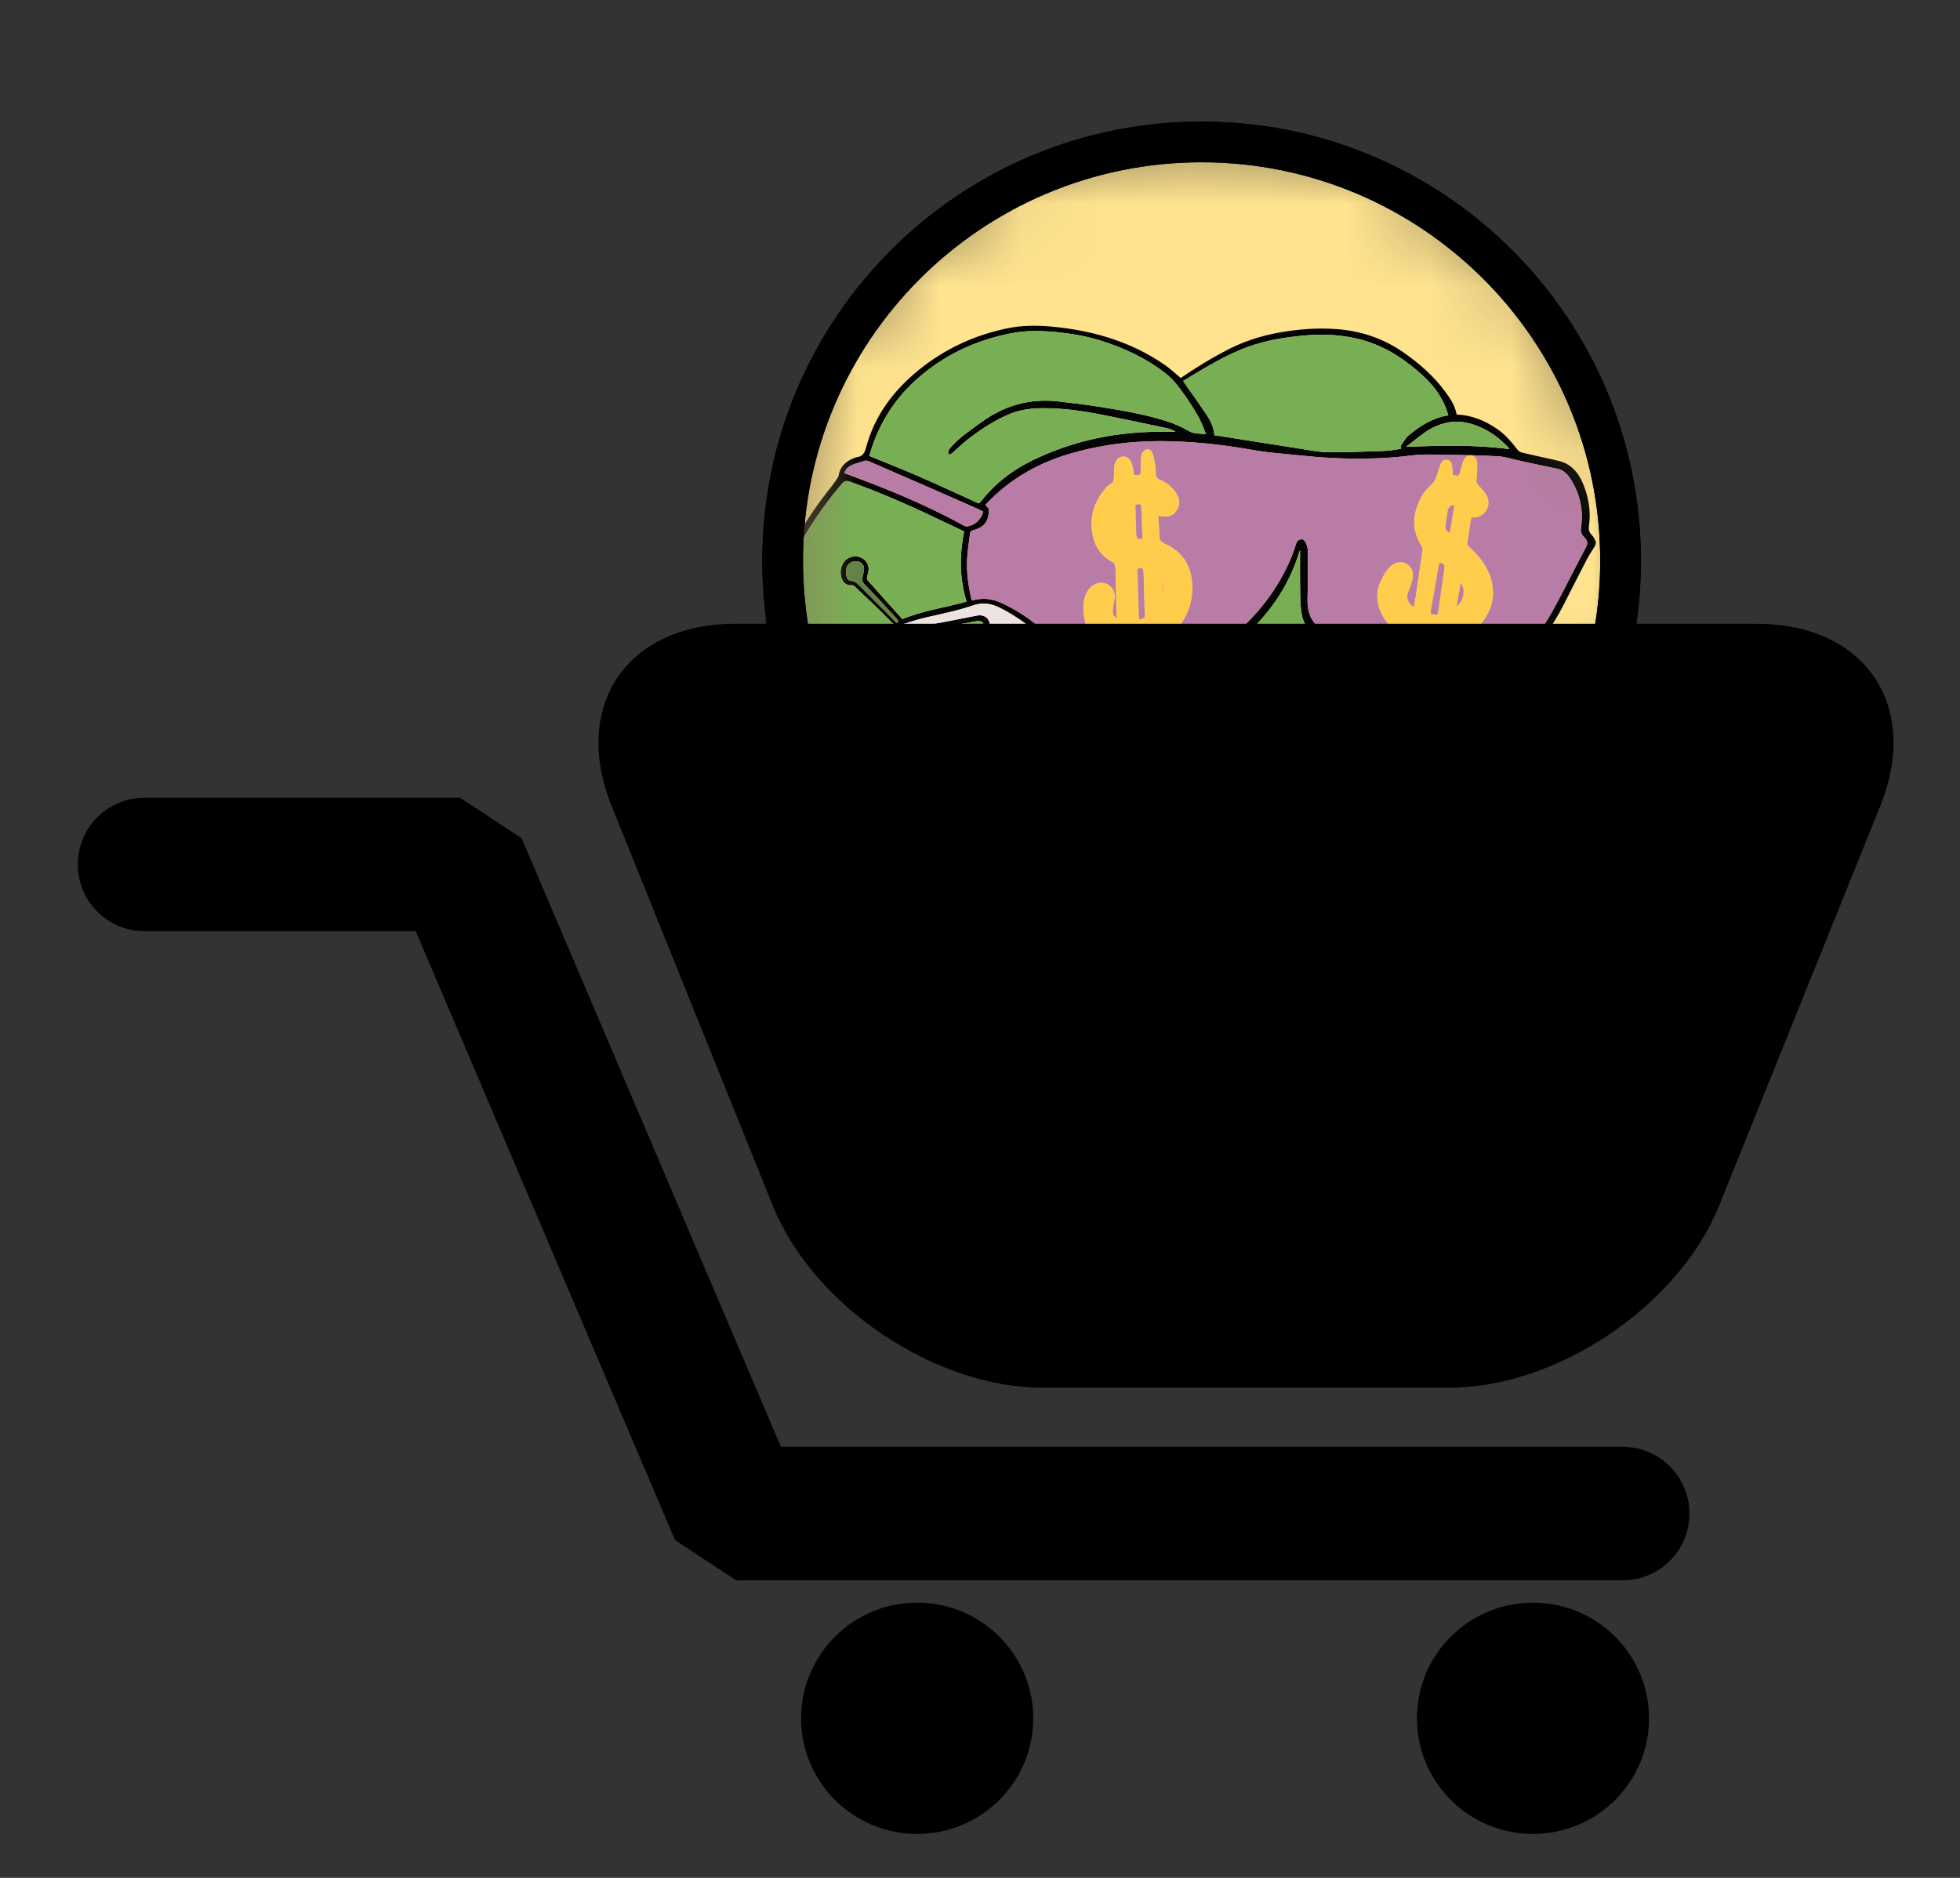
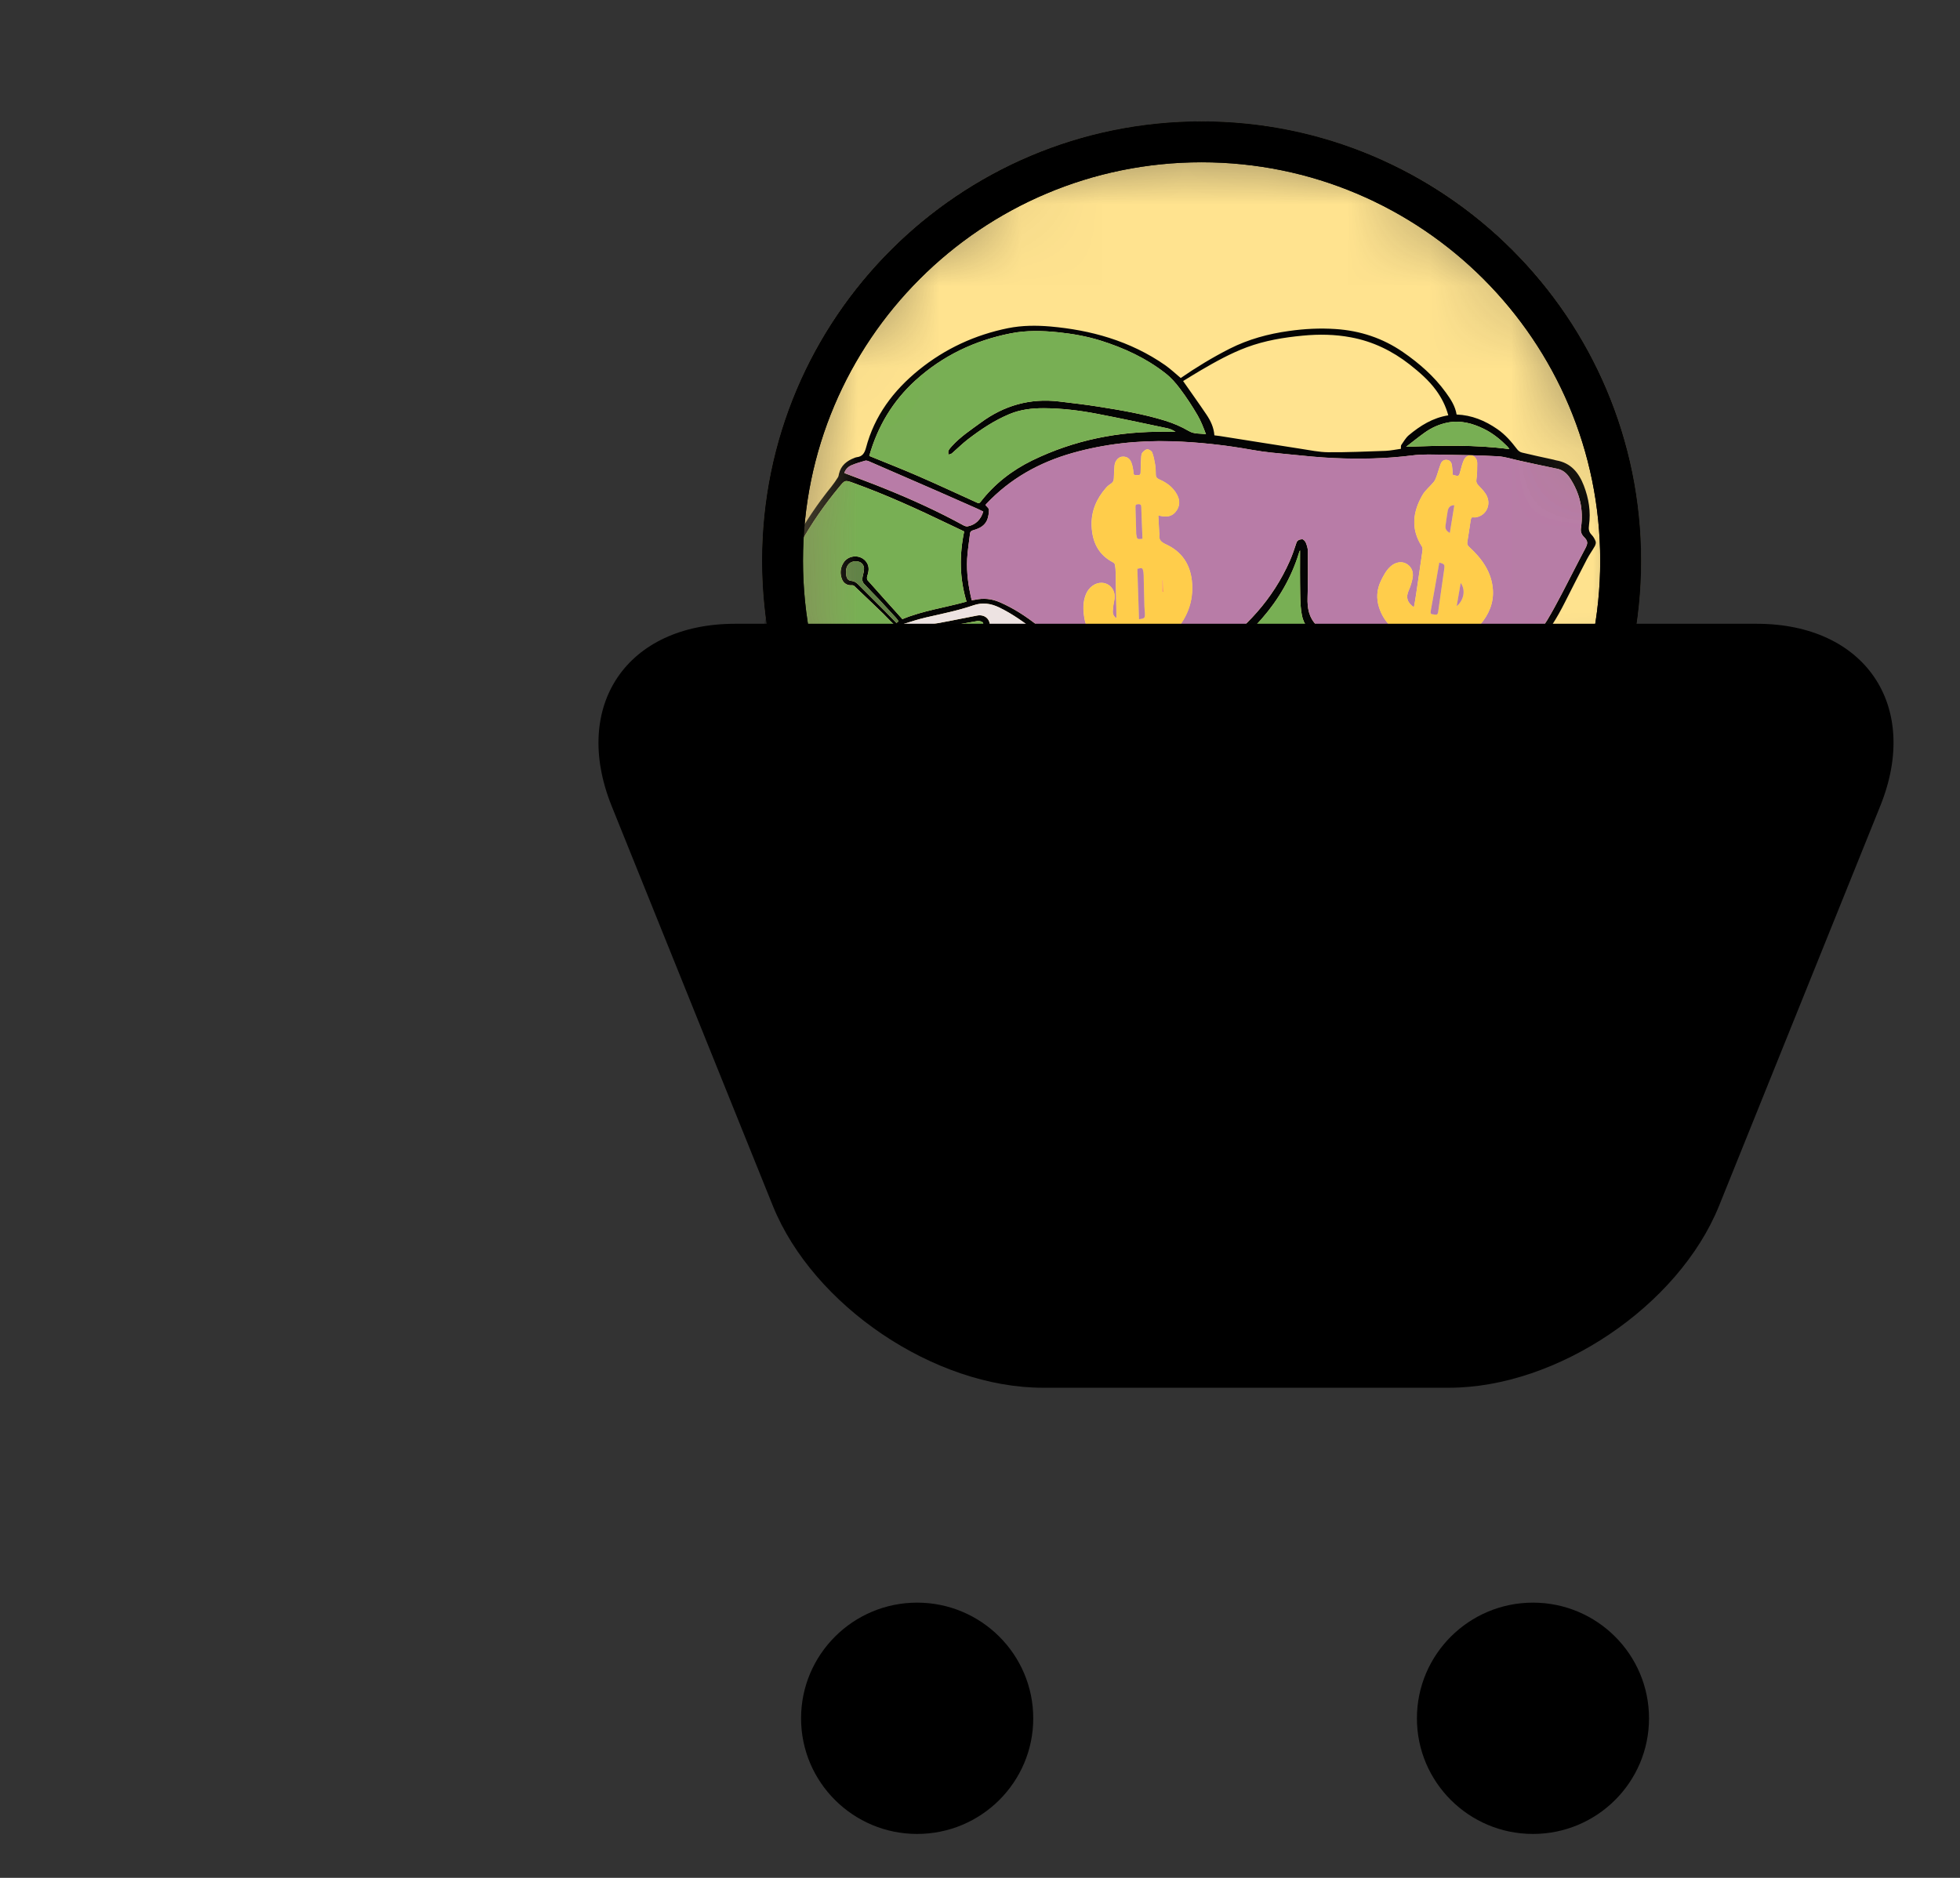
<svg xmlns="http://www.w3.org/2000/svg" width="24" height="23" viewBox="0 0 24 23" fill="none">
  <rect x="0" y="0" width="24" height="23" fill="#333333" stroke="none" />
  <g clip-path="url(#clip0_3_8852)">
    <g clip-path="url(#clip1_3_8852)">
      <g clip-path="url(#clip2_3_8852)">
        <mask id="mask0_3_8852" style="mask-type:luminance" maskUnits="userSpaceOnUse" x="9" y="1" width="12" height="12">
          <path d="M14.713 1.487H14.713C11.741 1.487 9.332 3.896 9.332 6.868V6.868C9.332 9.84 11.741 12.25 14.713 12.25H14.713C17.686 12.25 20.095 9.84 20.095 6.868V6.868C20.095 3.896 17.686 1.487 14.713 1.487Z" fill="white" />
        </mask>
        <g mask="url(#mask0_3_8852)">
          <path d="M14.713 1.487H14.713C11.741 1.487 9.332 3.896 9.332 6.868V6.868C9.332 9.84 11.741 12.25 14.713 12.25H14.713C17.686 12.25 20.095 9.84 20.095 6.868V6.868C20.095 3.896 17.686 1.487 14.713 1.487Z" fill="#FFE38F" />
          <mask id="mask1_3_8852" style="mask-type:luminance" maskUnits="userSpaceOnUse" x="9" y="1" width="12" height="12">
            <path d="M14.713 1.487H14.713C11.741 1.487 9.332 3.896 9.332 6.868V6.868C9.332 9.84 11.741 12.25 14.713 12.25H14.713C17.686 12.25 20.095 9.84 20.095 6.868V6.868C20.095 3.896 17.686 1.487 14.713 1.487Z" fill="white" />
          </mask>
          <g mask="url(#mask1_3_8852)">
            <path d="M14.713 1.487H14.713C11.741 1.487 9.332 3.896 9.332 6.868V6.868C9.332 9.84 11.741 12.25 14.713 12.25H14.713C17.686 12.25 20.095 9.84 20.095 6.868V6.868C20.095 3.896 17.686 1.487 14.713 1.487Z" fill="#FFE38F" />
            <path d="M7.118 12.25V10.883L7.958 10.783L8.642 10.64L9.282 10.441L9.51 10.071H17.799L18.639 10.384L18.838 10.64H19.152L19.251 10.783L19.436 10.954L19.849 11.167L20.063 11.566L20.405 12.25H7.118Z" fill="white" stroke="black" stroke-width="0.022" />
            <path d="M11.444 11.337C11.399 11.323 11.354 11.31 11.309 11.296C11.295 11.293 11.281 11.289 11.266 11.285C11.23 11.274 11.194 11.263 11.158 11.252C11.136 11.245 11.115 11.238 11.093 11.232C11.068 11.226 11.042 11.22 11.017 11.214C11.002 11.208 10.987 11.202 10.972 11.196C10.937 11.187 10.903 11.177 10.869 11.168C10.857 11.164 10.844 11.16 10.832 11.157C10.811 11.152 10.79 11.148 10.769 11.144C10.753 11.138 10.738 11.133 10.722 11.127C10.603 11.091 10.484 11.055 10.365 11.02C10.349 11.015 10.333 11.01 10.317 11.005C10.263 10.987 10.209 10.97 10.155 10.952C10.143 10.948 10.131 10.943 10.118 10.939C10.084 10.927 10.05 10.914 10.016 10.902C10 10.895 9.984 10.889 9.967 10.882C9.924 10.861 9.88 10.841 9.837 10.82C9.822 10.815 9.807 10.809 9.792 10.804L9.665 10.732C9.65 10.723 9.634 10.713 9.618 10.704C9.587 10.687 9.556 10.671 9.526 10.654C9.516 10.649 9.506 10.643 9.496 10.638C9.444 10.61 9.392 10.582 9.34 10.554C9.316 10.542 9.285 10.535 9.269 10.516C9.237 10.48 9.214 10.495 9.178 10.51C9.121 10.533 9.059 10.544 8.998 10.561C8.98 10.566 8.961 10.572 8.943 10.578C8.93 10.581 8.917 10.585 8.904 10.589C8.853 10.612 8.803 10.636 8.752 10.659C8.766 10.698 8.779 10.727 8.788 10.758C8.825 10.891 8.861 11.025 8.898 11.159C8.91 11.226 8.923 11.294 8.936 11.361C8.937 11.371 8.938 11.381 8.939 11.391C8.94 11.397 8.941 11.402 8.942 11.408C8.979 11.665 8.982 11.923 8.974 12.181C8.974 12.199 8.973 12.217 8.973 12.235C8.973 12.238 8.971 12.24 8.969 12.245H8.89C8.884 12.035 8.883 11.825 8.873 11.615C8.862 11.363 8.81 11.118 8.733 10.879C8.717 10.814 8.701 10.749 8.684 10.683C8.658 10.685 8.639 10.686 8.62 10.687H8.491C8.491 10.692 8.49 10.694 8.491 10.695C8.6 10.969 8.659 11.254 8.686 11.547C8.7 11.704 8.715 11.861 8.722 12.018C8.726 12.093 8.715 12.169 8.71 12.245C8.695 12.245 8.679 12.245 8.664 12.245C8.666 12.164 8.672 12.083 8.668 12.001C8.663 11.886 8.654 11.769 8.64 11.654C8.621 11.499 8.603 11.344 8.57 11.191C8.533 11.024 8.479 10.861 8.432 10.691C8.382 10.702 8.332 10.713 8.281 10.724C8.299 10.763 8.319 10.794 8.329 10.829C8.358 10.927 8.384 11.027 8.41 11.127C8.463 11.333 8.491 11.542 8.501 11.754C8.508 11.918 8.498 12.082 8.477 12.245C8.457 12.246 8.437 12.247 8.417 12.246C8.411 12.245 8.406 12.237 8.401 12.232C8.403 12.227 8.406 12.222 8.406 12.218C8.406 11.984 8.408 11.751 8.405 11.518C8.403 11.447 8.387 11.377 8.377 11.307C8.354 11.152 8.317 11.001 8.263 10.854C8.253 10.827 8.243 10.799 8.231 10.773C8.225 10.761 8.214 10.752 8.205 10.742C8.174 10.745 8.144 10.748 8.113 10.751C8.103 10.752 8.092 10.754 8.081 10.755C8.045 10.758 8.009 10.762 7.973 10.765C7.963 10.767 7.952 10.768 7.941 10.77C7.916 10.773 7.89 10.776 7.864 10.779C7.853 10.78 7.843 10.78 7.832 10.781C7.711 10.804 7.589 10.826 7.468 10.849C7.455 10.853 7.442 10.856 7.429 10.86C7.375 10.877 7.32 10.894 7.266 10.911C7.253 10.915 7.24 10.919 7.227 10.922C7.193 10.934 7.16 10.946 7.126 10.958C7.123 10.958 7.121 10.957 7.118 10.957C7.118 10.931 7.118 10.905 7.118 10.88C7.158 10.865 7.198 10.851 7.238 10.836C7.247 10.833 7.257 10.829 7.266 10.825C7.27 10.822 7.274 10.82 7.278 10.818L7.281 10.818C7.284 10.817 7.286 10.816 7.289 10.816C7.453 10.765 7.617 10.715 7.781 10.663C7.825 10.649 7.867 10.626 7.911 10.607C7.945 10.578 7.979 10.548 8.014 10.518C8.032 10.503 8.031 10.486 8.026 10.464C7.948 10.178 7.87 9.893 7.793 9.607C7.79 9.596 7.788 9.585 7.785 9.574C7.775 9.533 7.765 9.492 7.755 9.452C7.753 9.438 7.751 9.423 7.749 9.409C7.743 9.403 7.737 9.391 7.731 9.391C7.713 9.391 7.695 9.397 7.678 9.399C7.491 9.424 7.305 9.449 7.119 9.474C7.119 9.441 7.119 9.407 7.119 9.373C7.17 9.365 7.221 9.355 7.273 9.35C7.397 9.336 7.522 9.322 7.647 9.313C7.728 9.307 7.802 9.288 7.869 9.242C7.898 9.223 7.928 9.206 7.958 9.188C7.973 9.18 7.989 9.171 8.004 9.163C8.062 9.136 8.12 9.107 8.18 9.082C8.207 9.071 8.239 9.07 8.268 9.063C8.278 9.06 8.29 9.056 8.296 9.048C8.34 8.992 8.385 8.938 8.424 8.879C8.486 8.784 8.558 8.697 8.645 8.626C8.827 8.478 8.986 8.308 9.149 8.142C9.176 8.113 9.205 8.084 9.237 8.06C9.275 8.031 9.293 7.997 9.299 7.948C9.323 7.747 9.38 7.553 9.435 7.358C9.584 6.838 9.844 6.377 10.182 5.958C10.21 5.923 10.236 5.885 10.26 5.847C10.268 5.835 10.27 5.819 10.273 5.804C10.297 5.7 10.369 5.644 10.463 5.608C10.472 5.605 10.48 5.601 10.489 5.6C10.559 5.593 10.586 5.551 10.604 5.485C10.708 5.091 10.94 4.783 11.252 4.53C11.575 4.269 11.94 4.101 12.345 4.019C12.516 3.985 12.689 3.984 12.863 3.999C13.107 4.021 13.347 4.063 13.582 4.138C13.827 4.216 14.057 4.326 14.268 4.473C14.334 4.52 14.394 4.576 14.458 4.63C14.646 4.5 14.848 4.377 15.059 4.27C15.287 4.155 15.53 4.089 15.782 4.054C15.972 4.027 16.162 4.017 16.354 4.03C16.655 4.05 16.931 4.141 17.179 4.312C17.379 4.45 17.561 4.609 17.704 4.807C17.763 4.888 17.819 4.973 17.836 5.077C18.021 5.084 18.185 5.152 18.335 5.256C18.431 5.322 18.506 5.409 18.576 5.501C18.59 5.52 18.613 5.538 18.636 5.543C18.765 5.574 18.894 5.602 19.024 5.63C19.035 5.633 19.046 5.637 19.058 5.639C19.236 5.67 19.333 5.79 19.394 5.948C19.454 6.105 19.481 6.267 19.457 6.435C19.451 6.477 19.454 6.514 19.487 6.548C19.51 6.571 19.528 6.602 19.539 6.632C19.545 6.648 19.537 6.673 19.528 6.69C19.497 6.744 19.46 6.795 19.432 6.849C19.341 7.023 19.253 7.198 19.164 7.373C19.067 7.565 18.959 7.75 18.805 7.903C18.767 7.94 18.712 7.965 18.688 8.008C18.665 8.05 18.676 8.109 18.667 8.159C18.657 8.218 18.643 8.275 18.629 8.341C18.648 8.332 18.66 8.325 18.674 8.319C18.759 8.284 18.845 8.247 18.931 8.215C18.957 8.205 18.988 8.206 19.015 8.209C19.068 8.215 19.103 8.254 19.109 8.307C19.116 8.387 19.087 8.456 19.044 8.518C18.971 8.624 18.892 8.726 18.815 8.829C18.809 8.836 18.804 8.843 18.798 8.851C18.831 8.87 18.865 8.886 18.895 8.906C18.98 8.964 18.991 9.05 18.925 9.129C18.874 9.191 18.803 9.218 18.73 9.241C18.647 9.268 18.565 9.294 18.484 9.323C18.467 9.329 18.453 9.347 18.442 9.363C18.368 9.475 18.302 9.592 18.221 9.697C18.14 9.802 18.044 9.896 17.954 9.993C17.932 10.017 17.904 10.036 17.876 10.059C17.885 10.065 17.896 10.071 17.907 10.076C18.133 10.186 18.371 10.265 18.608 10.348C18.66 10.367 18.7 10.395 18.729 10.439C18.772 10.504 18.812 10.571 18.852 10.634C18.935 10.62 19.021 10.609 19.105 10.591C19.183 10.573 19.225 10.614 19.259 10.671C19.287 10.717 19.309 10.767 19.336 10.814C19.343 10.826 19.359 10.835 19.372 10.841C19.4 10.854 19.433 10.859 19.458 10.876C19.568 10.949 19.678 11.021 19.783 11.1C19.871 11.165 19.936 11.251 19.984 11.349C20.119 11.626 20.25 11.905 20.383 12.183C20.392 12.202 20.397 12.222 20.405 12.246C20.378 12.246 20.355 12.248 20.332 12.245C20.322 12.243 20.31 12.234 20.304 12.224C20.285 12.194 20.269 12.161 20.252 12.129C20.236 12.095 20.219 12.061 20.202 12.027C20.163 11.939 20.124 11.852 20.084 11.765C20.068 11.729 20.052 11.694 20.035 11.659C20.006 11.6 19.977 11.541 19.948 11.482C19.937 11.462 19.926 11.443 19.914 11.423C19.878 11.368 19.843 11.313 19.807 11.259C19.793 11.244 19.779 11.229 19.766 11.215L19.705 11.158C19.689 11.145 19.674 11.132 19.658 11.119C19.591 11.073 19.524 11.026 19.457 10.979C19.435 10.964 19.413 10.949 19.391 10.934C19.389 10.936 19.387 10.938 19.385 10.94C19.404 10.989 19.422 11.039 19.44 11.088C19.551 11.465 19.593 11.854 19.654 12.243H19.567C19.543 12.12 19.518 11.997 19.494 11.874C19.448 11.638 19.407 11.4 19.353 11.165C19.315 11 19.254 10.841 19.168 10.694C19.162 10.682 19.147 10.669 19.135 10.669C19.104 10.668 19.072 10.673 19.037 10.676C19.118 11.206 19.229 11.724 19.332 12.244C19.312 12.244 19.292 12.244 19.272 12.243C19.271 12.238 19.271 12.233 19.27 12.228C19.219 11.982 19.166 11.737 19.118 11.49C19.077 11.278 19.042 11.065 19.004 10.852C18.995 10.797 18.988 10.741 18.98 10.682C18.937 10.69 18.898 10.697 18.86 10.704C18.86 10.715 18.859 10.721 18.86 10.727C18.904 10.989 18.946 11.252 18.992 11.514C19.008 11.606 19.031 11.697 19.052 11.789C19.066 11.87 19.08 11.951 19.094 12.032C19.104 12.103 19.113 12.173 19.123 12.244H19.034C18.997 12.07 18.962 11.897 18.926 11.725C18.909 11.642 18.893 11.559 18.876 11.476C18.854 11.325 18.827 11.173 18.81 11.021C18.797 10.902 18.796 10.782 18.788 10.663C18.786 10.646 18.773 10.631 18.765 10.615C18.753 10.595 18.74 10.574 18.728 10.553C18.699 10.511 18.67 10.47 18.64 10.425C18.582 10.476 18.53 10.522 18.477 10.567C18.462 10.58 18.446 10.594 18.431 10.607C18.409 10.624 18.388 10.64 18.366 10.658C18.352 10.669 18.337 10.681 18.323 10.692C18.221 10.764 18.12 10.836 18.018 10.907C18.003 10.916 17.988 10.925 17.974 10.933C17.922 10.959 17.87 10.985 17.818 11.01C17.799 11.018 17.781 11.026 17.763 11.033C17.732 11.044 17.701 11.055 17.671 11.066C17.655 11.071 17.64 11.076 17.624 11.081C17.579 11.092 17.535 11.102 17.49 11.113C17.475 11.115 17.461 11.118 17.447 11.121C17.407 11.128 17.368 11.135 17.328 11.142C17.31 11.145 17.292 11.148 17.274 11.151C17.245 11.155 17.216 11.16 17.187 11.164C17.175 11.166 17.163 11.169 17.15 11.171C17.116 11.177 17.083 11.183 17.049 11.19C17.036 11.192 17.023 11.194 17.01 11.197C16.987 11.201 16.963 11.206 16.939 11.211C16.927 11.214 16.914 11.217 16.901 11.22C16.854 11.233 16.805 11.244 16.759 11.26C16.689 11.283 16.62 11.31 16.551 11.336C16.539 11.341 16.526 11.348 16.513 11.353L16.347 11.419C16.332 11.425 16.317 11.43 16.301 11.436C16.269 11.448 16.236 11.459 16.203 11.471C16.186 11.477 16.17 11.484 16.154 11.491C16.111 11.505 16.069 11.519 16.026 11.533C16.009 11.533 15.992 11.533 15.975 11.533C15.937 11.527 15.899 11.521 15.861 11.515C15.845 11.509 15.829 11.503 15.813 11.496C15.786 11.485 15.758 11.473 15.73 11.461C15.716 11.454 15.703 11.447 15.689 11.441C15.653 11.421 15.617 11.402 15.581 11.383C15.572 11.377 15.563 11.371 15.554 11.364C15.543 11.365 15.53 11.363 15.521 11.367C15.499 11.378 15.479 11.393 15.459 11.406C15.453 11.409 15.447 11.412 15.441 11.415C15.322 11.479 15.203 11.541 15.087 11.602C15.194 11.815 15.302 12.026 15.412 12.245C15.379 12.245 15.352 12.245 15.326 12.245C15.245 12.091 15.165 11.936 15.083 11.782C15.058 11.734 15.031 11.688 15.006 11.642C14.793 11.717 14.576 11.743 14.356 11.758C14.253 11.764 14.15 11.773 14.047 11.778C13.941 11.783 13.834 11.792 13.729 11.784C13.569 11.773 13.414 11.733 13.268 11.662C13.249 11.653 13.23 11.643 13.21 11.633C13.088 11.807 12.967 11.978 12.847 12.149C12.826 12.181 12.806 12.214 12.785 12.245H12.681C12.726 12.179 12.768 12.116 12.81 12.053C12.825 12.032 12.84 12.011 12.855 11.99C12.888 11.942 12.92 11.895 12.953 11.847C12.969 11.822 12.986 11.797 13.002 11.772C13.047 11.711 13.092 11.65 13.137 11.589C13.089 11.56 13.043 11.532 12.996 11.504L12.952 11.475C12.92 11.452 12.888 11.43 12.856 11.408C12.839 11.394 12.822 11.38 12.805 11.366C12.775 11.342 12.744 11.318 12.706 11.288C12.694 11.303 12.681 11.319 12.669 11.335C12.653 11.351 12.638 11.368 12.623 11.384C12.584 11.426 12.546 11.467 12.507 11.509C12.489 11.522 12.471 11.535 12.453 11.549C12.424 11.559 12.396 11.569 12.368 11.579C12.354 11.58 12.341 11.581 12.327 11.582C12.294 11.578 12.261 11.574 12.227 11.57C12.216 11.566 12.204 11.563 12.192 11.559L12.119 11.538C12.106 11.533 12.092 11.53 12.079 11.525C11.999 11.502 11.919 11.479 11.839 11.456C11.825 11.451 11.81 11.447 11.796 11.443C11.746 11.428 11.697 11.413 11.647 11.398C11.628 11.392 11.609 11.385 11.59 11.379C11.56 11.37 11.53 11.361 11.499 11.352C11.481 11.347 11.463 11.341 11.445 11.335L11.444 11.337ZM15.963 10.48C15.974 10.478 15.986 10.478 15.997 10.475C16.129 10.443 16.261 10.412 16.392 10.378C16.826 10.266 17.253 10.129 17.695 10.053C17.742 10.045 17.787 10.028 17.822 10.019C18.009 9.816 18.21 9.634 18.343 9.384C18.28 9.406 18.223 9.422 18.169 9.445C17.891 9.561 17.599 9.624 17.3 9.643C17.074 9.658 16.848 9.658 16.622 9.654C16.367 9.648 16.113 9.63 15.859 9.617C15.552 9.599 15.245 9.58 14.938 9.562C14.909 9.56 14.88 9.562 14.859 9.562C14.859 9.617 14.851 9.67 14.862 9.719C14.871 9.763 14.856 9.792 14.836 9.823C14.824 9.842 14.808 9.86 14.791 9.876C14.701 9.96 14.595 10.018 14.476 10.041C14.223 10.088 13.969 10.128 13.716 10.175C13.372 10.239 13.022 10.281 12.688 10.396C12.642 10.412 12.605 10.403 12.571 10.364C12.403 10.172 12.232 9.981 12.064 9.787C12.026 9.743 11.995 9.697 11.927 9.724C11.923 9.726 11.917 9.725 11.912 9.725C11.829 9.725 11.746 9.725 11.664 9.724C11.452 9.722 11.241 9.732 11.035 9.78C10.616 9.877 10.198 9.981 9.78 10.082C9.773 10.083 9.768 10.088 9.759 10.092C9.895 10.133 10.026 10.18 10.16 10.212C10.47 10.286 10.782 10.354 11.093 10.422C11.184 10.442 11.276 10.454 11.368 10.47C11.423 10.48 11.479 10.489 11.534 10.498C11.659 10.514 11.782 10.533 11.907 10.547C12.148 10.574 12.389 10.598 12.63 10.625C12.797 10.644 12.964 10.663 13.125 10.713C13.155 10.722 13.181 10.728 13.209 10.708C13.217 10.702 13.231 10.704 13.242 10.702C13.261 10.7 13.282 10.703 13.299 10.695C13.405 10.65 13.515 10.627 13.629 10.618C13.737 10.609 13.845 10.6 13.954 10.601C14.125 10.603 14.296 10.616 14.468 10.621C14.513 10.623 14.562 10.656 14.605 10.612C14.61 10.608 14.622 10.607 14.628 10.61C14.68 10.636 14.735 10.617 14.788 10.617C14.934 10.62 15.08 10.623 15.226 10.62C15.304 10.618 15.382 10.601 15.46 10.591C15.621 10.556 15.784 10.52 15.945 10.484C15.952 10.482 15.957 10.481 15.964 10.48H15.963ZM14.615 10.698L14.601 10.688C14.568 10.688 14.535 10.687 14.502 10.687C14.493 10.685 14.485 10.681 14.476 10.68C14.325 10.671 14.175 10.656 14.024 10.656C13.877 10.656 13.729 10.664 13.583 10.681C13.473 10.694 13.364 10.726 13.255 10.75C13.246 10.752 13.238 10.76 13.231 10.768C13.11 10.888 12.989 11.009 12.869 11.13C12.834 11.165 12.8 11.202 12.765 11.239C12.794 11.258 12.819 11.274 12.844 11.291C12.976 11.383 13.106 11.479 13.241 11.566C13.384 11.659 13.542 11.721 13.713 11.725C13.896 11.73 14.079 11.717 14.263 11.71C14.305 11.708 14.347 11.7 14.389 11.695C14.444 11.69 14.5 11.684 14.555 11.679C14.558 11.677 14.561 11.675 14.564 11.673C14.717 11.662 14.866 11.634 15.002 11.559C15.089 11.509 15.175 11.458 15.262 11.408C15.268 11.406 15.273 11.405 15.279 11.403C15.295 11.394 15.312 11.386 15.328 11.377C15.332 11.374 15.335 11.371 15.339 11.368C15.381 11.352 15.423 11.336 15.473 11.317C15.454 11.304 15.444 11.296 15.434 11.289C15.178 11.104 14.922 10.918 14.666 10.733C14.649 10.721 14.632 10.709 14.615 10.698ZM15.099 10.696H14.76C14.798 10.723 14.834 10.748 14.871 10.774C14.883 10.782 14.895 10.789 14.906 10.797C14.945 10.823 14.983 10.848 15.021 10.874C15.037 10.884 15.052 10.895 15.068 10.905C15.093 10.924 15.118 10.942 15.144 10.96C15.161 10.973 15.178 10.986 15.195 10.998C15.236 11.029 15.276 11.06 15.317 11.091C15.331 11.101 15.345 11.111 15.359 11.122C15.404 11.153 15.449 11.185 15.494 11.216C15.512 11.229 15.531 11.242 15.549 11.254C15.591 11.28 15.633 11.305 15.674 11.331C15.692 11.341 15.71 11.352 15.728 11.362C15.798 11.395 15.868 11.428 15.938 11.46C15.963 11.466 15.993 11.485 16.011 11.477C16.07 11.451 16.123 11.416 16.179 11.384C16.205 11.373 16.232 11.362 16.259 11.351C16.576 11.216 16.896 11.095 17.241 11.056C17.339 11.039 17.437 11.025 17.534 11.003C17.67 10.973 17.798 10.922 17.917 10.848C18.029 10.777 18.142 10.706 18.252 10.633C18.294 10.605 18.33 10.571 18.37 10.539C18.404 10.514 18.438 10.488 18.471 10.463C18.501 10.443 18.53 10.423 18.565 10.399C18.515 10.383 18.469 10.368 18.422 10.354C18.401 10.346 18.381 10.338 18.36 10.331C18.286 10.306 18.213 10.281 18.14 10.256C18.121 10.25 18.102 10.243 18.083 10.237C18.032 10.212 17.989 10.166 17.923 10.183C17.909 10.187 17.893 10.178 17.878 10.175C17.855 10.162 17.832 10.149 17.809 10.136C17.779 10.082 17.735 10.084 17.687 10.104C17.678 10.108 17.67 10.11 17.661 10.112C17.41 10.18 17.16 10.249 16.909 10.317C16.881 10.324 16.852 10.33 16.823 10.338C16.624 10.391 16.424 10.445 16.224 10.498C16.186 10.507 16.147 10.516 16.108 10.525C16.024 10.544 15.939 10.564 15.854 10.583C15.635 10.63 15.419 10.691 15.193 10.697C15.162 10.697 15.13 10.697 15.099 10.696ZM7.831 9.358C7.819 9.364 7.806 9.369 7.789 9.376C7.869 9.749 7.965 10.116 8.08 10.48C8.111 10.473 8.138 10.467 8.166 10.46C8.176 10.458 8.187 10.455 8.198 10.453C8.249 10.442 8.301 10.432 8.352 10.422L8.399 10.414C8.423 10.41 8.447 10.406 8.471 10.403C8.486 10.4 8.501 10.397 8.516 10.394C8.545 10.391 8.574 10.387 8.607 10.383C8.589 10.314 8.577 10.249 8.557 10.187C8.486 9.966 8.412 9.746 8.342 9.525C8.308 9.418 8.282 9.308 8.251 9.201C8.245 9.179 8.229 9.16 8.218 9.139L8.218 9.141L8.219 9.139C8.2 9.152 8.181 9.164 8.162 9.177C8.145 9.186 8.128 9.195 8.111 9.204C8.086 9.217 8.06 9.23 8.035 9.243C8.016 9.253 7.998 9.263 7.98 9.273C7.949 9.291 7.918 9.309 7.886 9.328C7.868 9.338 7.85 9.348 7.831 9.358ZM12.281 10.667C12.247 10.664 12.213 10.661 12.179 10.658C12.055 10.643 11.931 10.627 11.807 10.612C11.773 10.609 11.74 10.606 11.706 10.603C11.595 10.588 11.484 10.573 11.372 10.559C11.307 10.548 11.242 10.537 11.178 10.527C11.15 10.521 11.123 10.515 11.096 10.509C10.982 10.484 10.867 10.459 10.752 10.436C10.698 10.425 10.644 10.417 10.589 10.408C10.5 10.384 10.411 10.36 10.322 10.335C10.127 10.277 9.932 10.22 9.738 10.161C9.711 10.152 9.687 10.133 9.662 10.119C9.656 10.116 9.648 10.111 9.643 10.112C9.606 10.12 9.57 10.128 9.533 10.136C9.523 10.149 9.512 10.161 9.501 10.174C9.481 10.199 9.46 10.225 9.439 10.251C9.426 10.266 9.413 10.282 9.399 10.297C9.366 10.339 9.333 10.38 9.299 10.421C9.292 10.428 9.284 10.435 9.283 10.437C9.336 10.459 9.388 10.48 9.438 10.504C9.62 10.594 9.797 10.691 9.982 10.773C10.104 10.827 10.236 10.86 10.364 10.902C10.373 10.905 10.381 10.909 10.389 10.911C10.575 10.965 10.761 11.017 10.946 11.073C11.151 11.134 11.354 11.198 11.559 11.261C11.616 11.282 11.673 11.302 11.729 11.322C11.831 11.353 11.932 11.384 12.033 11.414C12.107 11.44 12.181 11.468 12.256 11.492C12.333 11.518 12.401 11.496 12.456 11.438C12.491 11.401 12.524 11.363 12.557 11.325C12.568 11.313 12.579 11.3 12.59 11.288C12.619 11.261 12.648 11.233 12.676 11.206C12.69 11.192 12.703 11.179 12.717 11.165C12.74 11.143 12.762 11.12 12.785 11.098C12.798 11.085 12.81 11.072 12.823 11.059C12.844 11.036 12.866 11.013 12.887 10.991C12.9 10.977 12.912 10.964 12.925 10.951C12.98 10.888 13.036 10.825 13.089 10.765C12.989 10.748 12.874 10.725 12.758 10.711C12.599 10.692 12.441 10.681 12.281 10.667ZM9.366 7.951C9.429 7.906 9.49 7.858 9.555 7.816C9.688 7.727 9.831 7.669 9.996 7.698C10.065 7.71 10.133 7.723 10.2 7.742C10.313 7.773 10.426 7.78 10.541 7.766C10.663 7.752 10.784 7.736 10.906 7.719C10.919 7.718 10.936 7.707 10.943 7.695C10.951 7.679 10.96 7.66 10.938 7.64C10.895 7.601 10.856 7.556 10.814 7.515C10.697 7.403 10.581 7.291 10.463 7.18C10.456 7.172 10.442 7.167 10.432 7.168C10.378 7.173 10.332 7.147 10.311 7.097C10.283 7.027 10.288 6.959 10.326 6.896C10.389 6.789 10.55 6.787 10.615 6.892C10.649 6.946 10.637 7.002 10.619 7.06C10.614 7.074 10.615 7.097 10.624 7.107C10.764 7.266 10.906 7.423 11.05 7.583C11.301 7.478 11.575 7.442 11.835 7.368C11.749 7.083 11.746 6.799 11.806 6.509C11.744 6.48 11.68 6.45 11.617 6.419C11.235 6.235 10.85 6.059 10.45 5.915C10.347 5.878 10.347 5.878 10.276 5.964C9.917 6.398 9.638 6.876 9.484 7.421C9.436 7.593 9.401 7.769 9.36 7.943C9.359 7.946 9.358 7.949 9.358 7.952C9.36 7.951 9.363 7.951 9.366 7.95L9.366 7.951ZM11.898 7.352C11.912 7.35 11.926 7.348 11.94 7.346C12.043 7.324 12.141 7.333 12.239 7.375C12.409 7.448 12.562 7.548 12.706 7.662C13.041 7.927 13.39 8.173 13.755 8.395C13.772 8.405 13.797 8.409 13.816 8.406C14.186 8.34 14.523 8.194 14.833 7.985C15.254 7.7 15.587 7.338 15.794 6.869C15.825 6.798 15.85 6.724 15.874 6.651C15.886 6.612 15.918 6.607 15.945 6.605C15.96 6.604 15.983 6.63 15.99 6.648C16.004 6.681 16.015 6.718 16.015 6.753C16.016 6.942 16.017 7.131 16.011 7.319C16.007 7.448 16.027 7.564 16.121 7.658C16.14 7.677 16.158 7.699 16.179 7.716C16.411 7.904 16.658 8.066 16.942 8.168C17.227 8.272 17.517 8.304 17.816 8.265C18.05 8.235 18.267 8.152 18.475 8.04C18.672 7.933 18.83 7.786 18.946 7.595C19.009 7.49 19.067 7.381 19.124 7.273C19.22 7.09 19.312 6.905 19.409 6.723C19.445 6.655 19.447 6.628 19.394 6.575C19.363 6.544 19.352 6.509 19.359 6.465C19.392 6.242 19.345 6.037 19.219 5.849C19.182 5.794 19.134 5.755 19.065 5.741C18.91 5.71 18.755 5.675 18.6 5.641C18.514 5.623 18.429 5.594 18.342 5.589C18.122 5.577 17.9 5.573 17.679 5.57C17.549 5.568 17.417 5.562 17.288 5.579C16.971 5.619 16.653 5.625 16.335 5.611C16.157 5.603 15.979 5.585 15.802 5.567C15.646 5.552 15.49 5.539 15.336 5.511C15.007 5.452 14.677 5.415 14.343 5.405C13.932 5.393 13.527 5.437 13.131 5.549C12.726 5.664 12.37 5.862 12.08 6.17C12.073 6.177 12.068 6.185 12.067 6.186C12.084 6.207 12.107 6.223 12.109 6.241C12.111 6.274 12.105 6.31 12.096 6.343C12.072 6.434 11.999 6.472 11.916 6.495C11.893 6.501 11.881 6.512 11.878 6.535C11.866 6.639 11.848 6.742 11.843 6.846C11.834 7.016 11.858 7.184 11.899 7.353L11.898 7.352ZM10.326 8.192C10.325 8.186 10.325 8.18 10.323 8.174C10.332 8.171 10.341 8.165 10.35 8.164C10.411 8.154 10.472 8.143 10.533 8.137C10.652 8.127 10.77 8.115 10.889 8.139C11.002 8.161 11.117 8.183 11.231 8.204C11.241 8.206 11.252 8.205 11.262 8.201C11.283 8.192 11.302 8.178 11.323 8.172C11.448 8.136 11.577 8.128 11.707 8.125C11.922 8.119 12.139 8.117 12.354 8.108C12.453 8.105 12.548 8.082 12.647 8.043C12.42 7.996 12.197 7.989 11.975 7.971C11.787 7.955 11.599 7.942 11.411 7.93C11.215 7.916 11.019 7.904 10.823 7.892C10.721 7.885 10.618 7.886 10.517 7.871C10.374 7.851 10.231 7.828 10.091 7.792C9.897 7.74 9.726 7.78 9.567 7.893C9.5 7.94 9.438 7.993 9.373 8.042C9.35 8.06 9.334 8.082 9.33 8.112C9.329 8.122 9.308 8.14 9.307 8.139C9.274 8.119 9.26 8.147 9.243 8.163C9.073 8.335 8.906 8.51 8.715 8.66C8.617 8.736 8.536 8.827 8.465 8.929C8.423 8.989 8.374 9.045 8.327 9.101C8.313 9.117 8.314 9.127 8.321 9.144C8.338 9.182 8.357 9.22 8.366 9.26C8.401 9.43 8.457 9.593 8.515 9.757C8.547 9.845 8.573 9.936 8.601 10.027C8.611 10.027 8.621 10.026 8.631 10.027C8.741 10.034 8.851 10.031 8.959 10.05C9.168 10.088 9.377 10.104 9.586 10.053C9.712 10.022 9.839 9.991 9.965 9.956C10.374 9.84 10.784 9.725 11.208 9.674C11.405 9.65 11.602 9.653 11.8 9.668C11.854 9.673 11.907 9.675 11.96 9.678C11.906 9.605 11.848 9.542 11.789 9.479C11.758 9.445 11.733 9.411 11.674 9.427C11.628 9.44 11.576 9.428 11.528 9.434C11.348 9.456 11.168 9.473 10.986 9.445C10.828 9.421 10.68 9.371 10.554 9.268C10.476 9.203 10.414 9.125 10.428 9.016C10.436 8.959 10.459 8.904 10.474 8.85C10.285 8.872 10.092 8.921 9.904 8.999C9.914 8.979 9.926 8.963 9.942 8.955C10.075 8.885 10.215 8.836 10.361 8.81C10.55 8.776 10.74 8.747 10.932 8.73C11.264 8.701 11.597 8.683 11.93 8.661C12.105 8.649 12.281 8.644 12.456 8.628C12.64 8.61 12.822 8.575 12.997 8.515C13.018 8.508 13.038 8.498 13.059 8.489C13.059 8.485 13.058 8.48 13.058 8.476C12.995 8.465 12.932 8.452 12.869 8.444C12.746 8.428 12.623 8.415 12.499 8.401C12.362 8.386 12.225 8.37 12.088 8.358C11.993 8.349 11.897 8.347 11.802 8.338C11.673 8.326 11.545 8.311 11.417 8.295C11.281 8.278 11.145 8.264 11.01 8.238C10.835 8.205 10.659 8.177 10.479 8.191C10.429 8.195 10.377 8.192 10.326 8.192ZM10.644 5.584C10.652 5.588 10.66 5.591 10.668 5.594C10.862 5.674 11.056 5.749 11.248 5.833C11.485 5.936 11.719 6.046 11.954 6.152C11.972 6.16 11.987 6.173 12.007 6.147C12.176 5.928 12.39 5.762 12.636 5.641C13.153 5.389 13.703 5.279 14.277 5.289C14.316 5.29 14.355 5.289 14.394 5.289C14.363 5.269 14.33 5.253 14.296 5.246C14.007 5.185 13.718 5.123 13.427 5.067C13.215 5.027 13.001 5.001 12.784 5C12.639 4.999 12.498 5.015 12.363 5.071C12.178 5.148 12.014 5.257 11.857 5.377C11.786 5.431 11.723 5.495 11.656 5.553C11.645 5.562 11.627 5.563 11.613 5.569C11.613 5.552 11.608 5.533 11.614 5.519C11.624 5.499 11.641 5.481 11.656 5.464C11.759 5.35 11.887 5.266 12.01 5.176C12.295 4.966 12.613 4.875 12.966 4.917C13.129 4.937 13.292 4.955 13.454 4.981C13.73 5.025 14.005 5.071 14.272 5.154C14.37 5.185 14.467 5.226 14.555 5.278C14.624 5.32 14.695 5.306 14.767 5.319C14.736 5.238 14.706 5.157 14.663 5.084C14.598 4.973 14.527 4.864 14.449 4.761C14.397 4.691 14.338 4.624 14.269 4.571C14.032 4.386 13.764 4.262 13.478 4.172C13.309 4.119 13.136 4.089 12.96 4.07C12.764 4.05 12.569 4.045 12.376 4.083C11.936 4.17 11.544 4.356 11.21 4.659C10.931 4.913 10.747 5.222 10.644 5.584ZM14.87 5.332C14.891 5.335 14.913 5.337 14.934 5.34C15.266 5.392 15.598 5.446 15.929 5.497C16.04 5.514 16.152 5.538 16.263 5.539C16.498 5.541 16.734 5.53 16.969 5.522C17.032 5.519 17.094 5.505 17.154 5.497C17.155 5.477 17.152 5.461 17.158 5.451C17.187 5.41 17.212 5.364 17.249 5.332C17.39 5.214 17.544 5.117 17.734 5.087C17.703 4.972 17.652 4.872 17.584 4.779C17.494 4.656 17.38 4.558 17.261 4.464C17.047 4.297 16.811 4.182 16.543 4.132C16.348 4.095 16.15 4.092 15.952 4.111C15.719 4.133 15.489 4.171 15.268 4.253C15.069 4.327 14.884 4.43 14.701 4.537C14.628 4.58 14.556 4.625 14.487 4.667C14.584 4.807 14.681 4.941 14.773 5.078C14.824 5.154 14.863 5.235 14.87 5.332ZM15.919 6.741C15.916 6.747 15.914 6.749 15.913 6.751C15.911 6.758 15.908 6.765 15.906 6.773C15.813 7.074 15.658 7.34 15.452 7.577C15.083 8.001 14.624 8.282 14.086 8.436C14.026 8.453 13.966 8.468 13.906 8.485C13.906 8.488 13.905 8.491 13.905 8.495C14.038 8.573 14.172 8.651 14.306 8.728C14.314 8.733 14.328 8.73 14.339 8.729C14.377 8.727 14.416 8.719 14.454 8.721C14.574 8.728 14.694 8.746 14.814 8.745C15.279 8.744 15.745 8.738 16.21 8.732C16.363 8.73 16.515 8.732 16.667 8.752C16.825 8.773 16.981 8.74 17.136 8.712C17.313 8.679 17.491 8.663 17.672 8.665C17.814 8.667 17.956 8.668 18.098 8.668C18.11 8.668 18.122 8.659 18.133 8.652C18.149 8.641 18.163 8.626 18.179 8.617C18.285 8.552 18.39 8.487 18.498 8.425C18.537 8.403 18.557 8.378 18.563 8.331C18.572 8.243 18.591 8.156 18.607 8.062C18.591 8.069 18.583 8.072 18.575 8.077C18.295 8.239 17.996 8.341 17.671 8.364C17.506 8.375 17.342 8.373 17.181 8.337C16.92 8.278 16.673 8.179 16.448 8.031C16.332 7.956 16.219 7.876 16.11 7.791C16.028 7.726 15.962 7.642 15.942 7.537C15.925 7.453 15.922 7.366 15.921 7.28C15.917 7.101 15.919 6.923 15.919 6.741ZM12.676 9.557C12.854 9.521 13.025 9.487 13.197 9.452C13.566 9.379 13.937 9.313 14.289 9.172C14.375 9.138 14.458 9.097 14.541 9.057C14.566 9.045 14.572 9.027 14.548 9.007C14.473 8.946 14.404 8.874 14.323 8.825C14.116 8.699 13.907 8.574 13.699 8.45C13.345 8.237 13.015 7.991 12.689 7.738C12.545 7.626 12.399 7.52 12.233 7.44C12.13 7.39 12.028 7.377 11.922 7.413C11.73 7.479 11.532 7.518 11.335 7.564C11.241 7.585 11.149 7.616 11.057 7.645C11.027 7.654 11.002 7.671 10.997 7.71C11.109 7.694 11.22 7.682 11.329 7.662C11.54 7.624 11.751 7.581 11.962 7.54C12.069 7.518 12.145 7.601 12.113 7.706C12.09 7.783 12.033 7.824 11.965 7.854C11.927 7.871 11.887 7.884 11.848 7.899C11.877 7.907 11.906 7.907 11.935 7.91C12.135 7.93 12.335 7.949 12.535 7.971C12.59 7.977 12.645 7.988 12.699 8C12.737 8.01 12.745 8.043 12.716 8.07C12.699 8.086 12.68 8.099 12.659 8.109C12.569 8.151 12.473 8.175 12.375 8.179C12.177 8.188 11.979 8.19 11.782 8.196C11.637 8.201 11.493 8.209 11.349 8.215C11.349 8.218 11.349 8.221 11.349 8.225C11.49 8.246 11.631 8.271 11.773 8.286C11.977 8.309 12.182 8.324 12.386 8.342C12.565 8.358 12.744 8.371 12.922 8.391C12.987 8.399 13.053 8.42 13.114 8.445C13.159 8.464 13.159 8.508 13.118 8.536C13.085 8.558 13.049 8.576 13.012 8.59C12.794 8.671 12.566 8.702 12.338 8.732C12.272 8.74 12.204 8.744 12.132 8.75C12.152 8.777 12.167 8.802 12.186 8.825C12.309 8.97 12.432 9.115 12.556 9.258C12.629 9.342 12.684 9.431 12.676 9.557ZM12.714 9.603C12.706 9.678 12.703 9.76 12.688 9.839C12.658 9.993 12.628 10.146 12.629 10.303C12.629 10.319 12.629 10.335 12.629 10.354C12.649 10.348 12.663 10.344 12.676 10.34C12.875 10.276 13.075 10.218 13.282 10.182C13.673 10.116 14.063 10.045 14.453 9.972C14.599 9.944 14.722 9.873 14.805 9.745C14.812 9.735 14.816 9.717 14.812 9.705C14.764 9.532 14.715 9.358 14.665 9.185C14.654 9.147 14.639 9.111 14.629 9.08C14.576 9.11 14.529 9.14 14.478 9.165C14.435 9.186 14.387 9.2 14.342 9.219C14.132 9.314 13.912 9.378 13.686 9.421C13.36 9.484 13.033 9.544 12.714 9.603ZM14.836 9.503C14.872 9.503 14.905 9.502 14.937 9.503C15.127 9.512 15.316 9.521 15.506 9.531C15.64 9.538 15.774 9.547 15.909 9.556C16.085 9.568 16.262 9.584 16.438 9.591C16.781 9.603 17.123 9.595 17.464 9.553C17.628 9.533 17.787 9.496 17.942 9.44C18.19 9.351 18.439 9.263 18.686 9.173C18.736 9.155 18.786 9.134 18.828 9.104C18.91 9.043 18.902 8.986 18.812 8.94C18.72 8.893 18.618 8.88 18.517 8.881C18.213 8.885 17.933 8.965 17.688 9.15C17.533 9.266 17.359 9.339 17.171 9.374C17.069 9.394 16.963 9.399 16.859 9.401C16.674 9.405 16.489 9.409 16.305 9.4C16.089 9.39 15.874 9.366 15.659 9.351C15.53 9.342 15.4 9.337 15.271 9.335C15.109 9.333 14.946 9.335 14.781 9.335C14.8 9.391 14.819 9.447 14.836 9.503ZM18.225 8.671C18.273 8.684 18.313 8.692 18.352 8.705C18.361 8.708 18.368 8.724 18.375 8.734C18.365 8.736 18.354 8.741 18.343 8.74C18.287 8.735 18.231 8.725 18.174 8.723C18.073 8.721 17.972 8.725 17.871 8.722C17.595 8.715 17.322 8.737 17.051 8.792C16.931 8.816 16.811 8.835 16.689 8.822C16.509 8.802 16.329 8.799 16.148 8.806C15.743 8.821 15.338 8.825 14.933 8.831C14.852 8.832 14.771 8.824 14.69 8.818C14.602 8.812 14.515 8.803 14.425 8.796C14.5 8.863 14.571 8.928 14.643 8.993C14.646 8.996 14.651 8.997 14.656 8.997C14.788 8.996 14.92 8.997 15.052 8.992C15.21 8.985 15.369 8.968 15.528 8.965C15.794 8.961 16.061 8.964 16.327 8.966C16.408 8.966 16.49 8.97 16.571 8.975C16.727 8.986 16.883 8.998 17.039 9.011C17.184 9.023 17.329 9.037 17.475 9.048C17.533 9.052 17.596 9.065 17.645 9.029C17.699 8.988 17.759 8.971 17.821 8.955C17.87 8.943 17.919 8.934 17.966 8.916C18.124 8.857 18.285 8.808 18.456 8.808C18.534 8.808 18.612 8.823 18.69 8.83C18.707 8.831 18.734 8.832 18.742 8.822C18.821 8.723 18.9 8.623 18.971 8.519C19.001 8.476 19.017 8.421 19.031 8.37C19.048 8.305 19.015 8.275 18.95 8.293C18.913 8.303 18.875 8.315 18.841 8.333C18.637 8.444 18.435 8.557 18.225 8.673L18.225 8.671ZM11.305 8.971C11.505 9.1 11.668 9.264 11.831 9.428C12.051 9.649 12.238 9.899 12.434 10.141C12.474 10.191 12.518 10.237 12.56 10.285C12.568 10.268 12.569 10.256 12.568 10.243C12.562 10.127 12.578 10.014 12.597 9.9C12.614 9.803 12.64 9.708 12.632 9.606C12.623 9.495 12.588 9.401 12.513 9.32C12.351 9.145 12.191 8.967 12.063 8.763C12.057 8.755 12.042 8.748 12.032 8.748C11.841 8.753 11.649 8.759 11.458 8.765C11.448 8.765 11.432 8.768 11.428 8.775C11.386 8.839 11.347 8.904 11.305 8.971ZM10.338 5.794C10.508 5.859 10.677 5.92 10.843 5.988C11.17 6.12 11.49 6.266 11.8 6.436C11.815 6.444 11.835 6.45 11.85 6.447C11.949 6.426 12.01 6.364 12.04 6.266C12.015 6.254 11.991 6.242 11.967 6.231C11.805 6.16 11.644 6.088 11.482 6.017C11.202 5.895 10.922 5.773 10.642 5.651C10.627 5.645 10.608 5.639 10.594 5.643C10.537 5.659 10.48 5.676 10.426 5.699C10.383 5.717 10.352 5.751 10.338 5.794ZM11.333 8.772C11.32 8.772 11.312 8.772 11.303 8.772C11.187 8.781 11.071 8.79 10.956 8.8C10.839 8.81 10.722 8.82 10.605 8.831C10.594 8.832 10.581 8.836 10.574 8.843C10.497 8.926 10.46 9.066 10.557 9.161C10.6 9.204 10.648 9.245 10.701 9.275C10.815 9.343 10.943 9.374 11.074 9.38C11.174 9.385 11.274 9.377 11.383 9.375C11.352 9.34 11.327 9.317 11.308 9.29C11.187 9.111 11.173 9.017 11.281 8.862C11.3 8.835 11.315 8.804 11.333 8.772ZM7.834 10.711C7.859 10.708 7.884 10.705 7.908 10.703C8.021 10.692 8.136 10.691 8.246 10.669C8.38 10.643 8.511 10.61 8.647 10.626C8.662 10.573 8.68 10.57 8.723 10.612C8.747 10.599 8.773 10.585 8.798 10.571C8.89 10.519 8.992 10.503 9.093 10.485C9.124 10.479 9.165 10.485 9.173 10.437C9.174 10.432 9.187 10.425 9.192 10.426C9.229 10.439 9.242 10.408 9.259 10.388C9.284 10.362 9.304 10.331 9.326 10.303C9.368 10.251 9.411 10.199 9.458 10.141C9.286 10.167 9.125 10.146 8.964 10.12C8.851 10.102 8.736 10.095 8.621 10.083C8.644 10.193 8.665 10.296 8.686 10.399C8.687 10.406 8.683 10.416 8.679 10.424C8.664 10.456 8.635 10.445 8.608 10.45C8.448 10.475 8.288 10.504 8.129 10.533C8.11 10.537 8.094 10.553 8.077 10.563C8.068 10.573 8.055 10.576 8.045 10.583C8.021 10.601 8.001 10.624 7.976 10.639C7.931 10.665 7.883 10.687 7.834 10.711ZM17.218 5.472C17.64 5.458 18.058 5.444 18.482 5.501C18.473 5.488 18.468 5.479 18.461 5.472C18.375 5.385 18.282 5.308 18.172 5.254C18.031 5.184 17.883 5.145 17.726 5.176C17.622 5.196 17.526 5.24 17.44 5.302C17.365 5.356 17.292 5.415 17.218 5.472ZM10.628 7.816C10.628 7.816 10.629 7.818 10.629 7.819C10.653 7.823 10.678 7.828 10.702 7.829C10.877 7.838 11.053 7.843 11.228 7.853C11.358 7.861 11.488 7.873 11.618 7.882C11.649 7.884 11.683 7.896 11.71 7.887C11.783 7.863 11.852 7.83 11.923 7.8C11.968 7.781 12.011 7.757 12.031 7.711C12.041 7.686 12.046 7.651 12.037 7.628C12.031 7.614 11.992 7.603 11.97 7.606C11.827 7.631 11.684 7.655 11.542 7.688C11.321 7.738 11.098 7.782 10.871 7.8C10.79 7.807 10.709 7.811 10.628 7.816ZM11.003 7.609C10.991 7.594 10.982 7.579 10.971 7.567C10.9 7.49 10.83 7.413 10.758 7.336C10.699 7.274 10.637 7.213 10.579 7.149C10.566 7.135 10.557 7.111 10.558 7.093C10.561 7.056 10.575 7.02 10.579 6.983C10.587 6.919 10.547 6.876 10.484 6.875C10.396 6.872 10.349 6.94 10.36 7.031C10.364 7.07 10.375 7.11 10.421 7.114C10.458 7.117 10.484 7.133 10.508 7.157C10.618 7.267 10.728 7.376 10.837 7.486C10.884 7.533 10.93 7.581 10.977 7.63C10.987 7.622 10.996 7.614 11.003 7.609ZM11.674 9.36C11.546 9.236 11.428 9.117 11.277 9.024C11.28 9.052 11.279 9.071 11.284 9.09C11.304 9.18 11.35 9.259 11.399 9.337C11.411 9.356 11.424 9.361 11.446 9.361C11.517 9.359 11.589 9.36 11.674 9.36Z" fill="#040404" />
            <path d="M12.847 12.15C12.967 11.979 13.088 11.808 13.21 11.634C13.229 11.644 13.248 11.654 13.268 11.663C13.414 11.734 13.568 11.774 13.729 11.785C13.834 11.793 13.941 11.784 14.046 11.779C14.149 11.774 14.253 11.765 14.356 11.758C14.575 11.744 14.792 11.717 15.006 11.643C15.031 11.688 15.057 11.735 15.083 11.783C15.164 11.937 15.245 12.091 15.326 12.246C15.272 12.246 15.218 12.246 15.163 12.246C15.157 12.17 15.13 12.137 15.073 12.132C15.015 12.128 14.985 12.16 14.966 12.246C14.957 12.246 14.948 12.247 14.939 12.247C14.236 12.247 13.534 12.247 12.832 12.247C12.826 12.247 12.821 12.247 12.816 12.246C12.826 12.214 12.837 12.183 12.847 12.15ZM14.752 12.044C14.751 11.986 14.7 11.935 14.642 11.935C14.591 11.936 14.542 11.989 14.542 12.044C14.541 12.103 14.589 12.152 14.647 12.152C14.704 12.151 14.752 12.102 14.752 12.044ZM13.289 11.977C13.288 12.03 13.326 12.07 13.377 12.07C13.425 12.07 13.463 12.034 13.464 11.986C13.465 11.94 13.42 11.884 13.382 11.883C13.332 11.882 13.29 11.925 13.289 11.977ZM13.954 12.154C14.002 12.155 14.045 12.117 14.047 12.073C14.048 12.029 14.002 11.974 13.964 11.974C13.912 11.975 13.865 12.018 13.864 12.069C13.862 12.117 13.9 12.153 13.954 12.154ZM13.115 12.148C13.116 12.108 13.086 12.083 13.036 12.083C12.981 12.082 12.944 12.116 12.943 12.165C12.943 12.209 12.976 12.236 13.031 12.237C13.075 12.238 13.114 12.196 13.115 12.148Z" fill="#B64532" />
            <path d="M19.331 12.246C19.228 11.726 19.117 11.207 19.037 10.678C19.071 10.675 19.103 10.669 19.134 10.671C19.146 10.671 19.161 10.684 19.168 10.695C19.253 10.843 19.314 11.002 19.352 11.167C19.407 11.402 19.447 11.639 19.494 11.876C19.518 11.999 19.542 12.122 19.566 12.244C19.487 12.245 19.409 12.245 19.331 12.246Z" fill="#42608D" />
            <path d="M19.122 12.246C19.113 12.176 19.103 12.105 19.093 12.034C19.104 11.949 19.094 11.867 19.051 11.791C19.03 11.699 19.007 11.608 18.991 11.516C18.945 11.254 18.902 10.992 18.859 10.73C18.858 10.723 18.859 10.717 18.859 10.706C18.898 10.699 18.936 10.692 18.979 10.685C18.987 10.743 18.994 10.799 19.003 10.854C19.041 11.067 19.076 11.28 19.117 11.493C19.165 11.739 19.218 11.985 19.27 12.23C19.271 12.235 19.271 12.241 19.271 12.246C19.222 12.246 19.172 12.246 19.122 12.246Z" fill="#42608D" />
            <path d="M18.727 10.555L18.764 10.617C18.761 10.633 18.756 10.649 18.756 10.665C18.756 11.176 18.756 11.687 18.756 12.198V12.245H18.705C18.705 12.231 18.704 12.217 18.704 12.204C18.704 11.668 18.704 11.132 18.704 10.597C18.704 10.58 18.692 10.554 18.727 10.555Z" fill="#B4BEC2" />
            <path d="M9.618 10.704C9.633 10.714 9.649 10.723 9.665 10.733C9.665 11.235 9.665 11.738 9.665 12.244H9.618C9.618 11.73 9.618 11.217 9.618 10.704Z" fill="#B4BEC2" />
            <path d="M18.616 10.485V10.532C18.616 11.088 18.616 11.644 18.616 12.201C18.616 12.211 18.618 12.222 18.615 12.232C18.613 12.238 18.604 12.246 18.597 12.246C18.591 12.246 18.582 12.238 18.58 12.232C18.577 12.223 18.579 12.213 18.579 12.205C18.579 11.65 18.579 11.095 18.579 10.54C18.579 10.517 18.576 10.492 18.616 10.485Z" fill="#B4BEC2" />
            <path d="M9.792 10.804C9.807 10.81 9.822 10.815 9.836 10.821C9.834 10.839 9.831 10.857 9.831 10.874C9.831 11.315 9.831 11.756 9.831 12.197C9.831 12.212 9.831 12.228 9.831 12.245C9.817 12.246 9.806 12.247 9.789 12.248V12.204C9.789 11.757 9.789 11.309 9.789 10.862C9.789 10.843 9.791 10.824 9.792 10.804Z" fill="#FCA42D" />
            <path d="M18.43 10.608C18.445 10.595 18.461 10.582 18.476 10.569C18.476 11.111 18.476 11.653 18.476 12.194C18.476 12.205 18.479 12.216 18.475 12.225C18.472 12.234 18.463 12.24 18.456 12.247C18.45 12.24 18.442 12.234 18.44 12.226C18.437 12.217 18.439 12.206 18.439 12.196C18.439 11.682 18.439 11.169 18.439 10.656C18.439 10.64 18.433 10.624 18.43 10.608Z" fill="#B4BEC2" />
            <path d="M17.972 10.935L18.017 10.909V12.242C17.977 12.257 17.973 12.238 17.973 12.208C17.973 11.803 17.973 11.398 17.973 10.994C17.973 10.974 17.973 10.955 17.972 10.935Z" fill="#B4BEC2" />
            <path d="M18.322 10.694C18.336 10.683 18.351 10.671 18.365 10.659C18.366 10.676 18.367 10.693 18.367 10.71C18.367 11.206 18.367 11.701 18.367 12.197C18.367 12.208 18.369 12.221 18.366 12.232C18.364 12.238 18.355 12.246 18.349 12.246C18.343 12.246 18.333 12.238 18.332 12.232C18.329 12.221 18.331 12.209 18.331 12.197C18.331 11.712 18.331 11.227 18.33 10.742C18.33 10.726 18.325 10.71 18.322 10.694Z" fill="#B4BEC2" />
            <path d="M17.273 11.153C17.291 11.15 17.309 11.146 17.327 11.143V12.245H17.273V11.153Z" fill="#B4BEC2" />
            <path d="M17.762 11.035C17.78 11.028 17.798 11.02 17.817 11.012V12.245C17.801 12.246 17.789 12.247 17.771 12.248V12.199C17.771 11.827 17.771 11.454 17.771 11.082C17.771 11.067 17.765 11.051 17.762 11.035Z" fill="#B4BEC2" />
            <path d="M11.093 11.232C11.115 11.238 11.136 11.245 11.158 11.252C11.154 11.267 11.147 11.283 11.147 11.298C11.146 11.598 11.146 11.898 11.146 12.197V12.245H11.094C11.094 12.23 11.094 12.216 11.094 12.201C11.094 11.895 11.094 11.588 11.094 11.282C11.094 11.265 11.094 11.249 11.093 11.232Z" fill="#B4BEC2" />
            <path d="M17.623 11.083C17.639 11.078 17.654 11.073 17.67 11.068C17.669 11.227 17.669 11.386 17.669 11.545C17.669 11.763 17.669 11.98 17.669 12.197V12.245H17.623V11.083Z" fill="#B4BEC2" />
            <path d="M9.967 10.882C9.983 10.889 10 10.895 10.016 10.902C10.013 10.918 10.007 10.934 10.007 10.949C10.006 11.364 10.007 11.78 10.007 12.195C10.007 12.205 10.009 12.216 10.006 12.226C10.003 12.234 9.993 12.24 9.986 12.247C9.98 12.239 9.971 12.233 9.968 12.224C9.965 12.214 9.967 12.203 9.967 12.193C9.967 11.756 9.967 11.319 9.967 10.882Z" fill="#B4BEC2" />
            <path d="M17.446 11.123C17.46 11.12 17.474 11.117 17.489 11.114C17.489 11.49 17.489 11.866 17.489 12.245C17.474 12.246 17.464 12.247 17.446 12.248L17.446 11.123Z" fill="#FCA42D" />
            <path d="M9.368 10.585C9.373 10.594 9.382 10.602 9.385 10.612C9.388 10.621 9.386 10.633 9.386 10.643C9.386 11.162 9.386 11.68 9.386 12.199C9.386 12.207 9.388 12.215 9.385 12.222C9.382 12.231 9.374 12.238 9.369 12.246C9.364 12.239 9.358 12.232 9.355 12.224C9.352 12.218 9.354 12.211 9.354 12.204C9.354 11.679 9.354 11.154 9.354 10.629C9.354 10.616 9.354 10.604 9.354 10.591C9.359 10.589 9.363 10.587 9.368 10.585Z" fill="#B4BEC2" />
            <path d="M10.118 10.939C10.13 10.944 10.142 10.948 10.155 10.953C10.155 11.368 10.155 11.782 10.155 12.197C10.155 12.208 10.157 12.219 10.154 12.228C10.151 12.236 10.142 12.246 10.136 12.246C10.129 12.246 10.12 12.237 10.116 12.23C10.113 12.224 10.116 12.215 10.116 12.207C10.116 11.797 10.116 11.388 10.116 10.978C10.116 10.965 10.117 10.952 10.118 10.939Z" fill="#B4BEC2" />
            <path d="M9.495 10.638C9.505 10.644 9.515 10.649 9.525 10.655C9.525 11.173 9.525 11.691 9.525 12.21C9.525 12.218 9.527 12.226 9.524 12.233C9.522 12.239 9.514 12.246 9.509 12.246C9.504 12.246 9.497 12.238 9.495 12.232C9.492 12.227 9.494 12.22 9.494 12.213C9.494 11.695 9.494 11.177 9.494 10.658C9.494 10.651 9.495 10.645 9.495 10.638Z" fill="#B4BEC2" />
            <path d="M10.317 11.005C10.333 11.01 10.349 11.015 10.365 11.02C10.362 11.036 10.357 11.051 10.357 11.067C10.356 11.445 10.356 11.822 10.356 12.2C10.356 12.211 10.358 12.224 10.355 12.234C10.353 12.24 10.342 12.245 10.335 12.246C10.33 12.246 10.32 12.239 10.319 12.234C10.316 12.225 10.317 12.214 10.317 12.204C10.317 11.804 10.317 11.405 10.317 11.005Z" fill="#B4BEC2" />
            <path d="M11.266 11.285C11.281 11.289 11.295 11.293 11.309 11.296C11.309 11.596 11.309 11.896 11.308 12.197C11.308 12.212 11.308 12.227 11.308 12.245C11.294 12.246 11.283 12.247 11.266 12.248V11.285Z" fill="#FCA42D" />
            <path d="M10.722 11.127C10.738 11.133 10.753 11.138 10.769 11.144C10.765 11.159 10.759 11.175 10.759 11.19C10.759 11.527 10.759 11.863 10.759 12.199C10.759 12.21 10.761 12.221 10.758 12.23C10.756 12.237 10.746 12.247 10.742 12.246C10.734 12.244 10.728 12.236 10.723 12.229C10.72 12.226 10.722 12.219 10.722 12.214C10.722 11.851 10.722 11.489 10.722 11.127Z" fill="#B4BEC2" />
            <path d="M11.444 11.336C11.463 11.342 11.481 11.347 11.499 11.353C11.495 11.369 11.489 11.384 11.489 11.4C11.488 11.665 11.488 11.93 11.488 12.195V12.245C11.473 12.246 11.461 12.246 11.444 12.247V11.336Z" fill="#B4BEC2" />
            <path d="M10.832 11.157C10.844 11.161 10.856 11.164 10.868 11.168C10.868 11.51 10.868 11.852 10.866 12.195C10.866 12.213 10.883 12.247 10.847 12.245C10.815 12.244 10.831 12.213 10.831 12.195C10.83 11.866 10.83 11.537 10.83 11.207C10.83 11.191 10.832 11.174 10.832 11.157Z" fill="#B4BEC2" />
            <path d="M17.149 11.173C17.162 11.171 17.174 11.168 17.187 11.166C17.187 11.514 17.187 11.864 17.187 12.213C17.187 12.224 17.175 12.236 17.169 12.247C17.163 12.235 17.151 12.224 17.151 12.212C17.15 11.881 17.15 11.55 17.15 11.22C17.15 11.204 17.149 11.188 17.149 11.173Z" fill="#B4BEC2" />
            <path d="M17.01 11.199C17.023 11.196 17.036 11.194 17.049 11.192C17.048 11.526 17.048 11.861 17.047 12.195C17.047 12.212 17.063 12.245 17.031 12.245C16.995 12.246 17.012 12.212 17.012 12.195C17.011 11.863 17.01 11.531 17.01 11.199Z" fill="#B4BEC2" />
            <path d="M12.622 11.385C12.638 11.368 12.653 11.352 12.668 11.336C12.668 11.638 12.668 11.941 12.668 12.245C12.653 12.246 12.641 12.247 12.626 12.248C12.625 12.234 12.624 12.222 12.624 12.211C12.624 12.005 12.618 11.797 12.627 11.591C12.63 11.521 12.615 11.454 12.622 11.385Z" fill="#FCA42D" />
            <path d="M10.972 11.196C10.987 11.202 11.002 11.208 11.017 11.214C11.014 11.229 11.008 11.245 11.008 11.26C11.007 11.573 11.007 11.885 11.007 12.198C11.007 12.208 11.009 12.22 11.006 12.229C11.004 12.236 10.995 12.244 10.987 12.246C10.984 12.247 10.975 12.237 10.971 12.23C10.969 12.227 10.97 12.22 10.97 12.215C10.97 11.88 10.97 11.546 10.97 11.211C10.97 11.206 10.971 11.201 10.972 11.196Z" fill="#B4BEC2" />
            <path d="M11.589 11.38C11.608 11.386 11.628 11.393 11.647 11.399C11.643 11.414 11.636 11.43 11.636 11.445C11.636 11.695 11.636 11.945 11.636 12.194V12.245C11.621 12.246 11.609 12.246 11.591 12.248C11.591 12.229 11.591 12.214 11.591 12.199C11.591 11.943 11.591 11.687 11.591 11.431C11.591 11.414 11.59 11.397 11.589 11.38Z" fill="#B4BEC2" />
            <path d="M16.901 11.222C16.913 11.219 16.926 11.216 16.939 11.213C16.939 11.545 16.939 11.877 16.939 12.21C16.939 12.212 16.94 12.215 16.939 12.217C16.933 12.227 16.926 12.237 16.919 12.247C16.914 12.238 16.906 12.229 16.903 12.219C16.9 12.21 16.902 12.198 16.902 12.188C16.902 11.866 16.901 11.544 16.901 11.222Z" fill="#B4BEC2" />
            <path d="M12.452 11.55C12.47 11.536 12.488 11.523 12.507 11.51V12.244H12.452V11.55Z" fill="#B4BEC2" />
            <path d="M11.795 11.444C11.81 11.448 11.825 11.453 11.839 11.457C11.839 11.704 11.838 11.951 11.838 12.198C11.838 12.213 11.838 12.228 11.838 12.244C11.814 12.247 11.793 12.257 11.793 12.223C11.794 11.963 11.795 11.704 11.795 11.444Z" fill="#B4BEC2" />
            <path d="M16.513 11.355C16.525 11.349 16.538 11.343 16.551 11.337C16.551 11.492 16.552 11.647 16.552 11.803C16.553 11.94 16.553 12.076 16.552 12.213C16.552 12.225 16.54 12.236 16.533 12.247C16.526 12.237 16.513 12.226 16.513 12.216C16.512 11.929 16.512 11.642 16.513 11.355Z" fill="#B4BEC2" />
            <path d="M19.657 11.121C19.673 11.134 19.689 11.147 19.704 11.16C19.699 11.174 19.689 11.187 19.689 11.201C19.689 11.533 19.689 11.866 19.688 12.198C19.688 12.214 19.678 12.23 19.673 12.247C19.668 12.231 19.658 12.215 19.658 12.199C19.657 11.84 19.657 11.48 19.657 11.121Z" fill="#B4BEC2" />
            <path d="M15.813 11.498C15.829 11.504 15.845 11.51 15.861 11.517C15.861 11.758 15.861 12 15.861 12.244H15.813V11.498Z" fill="#B4BEC2" />
            <path d="M15.975 11.534C15.992 11.534 16.009 11.534 16.026 11.534C16.026 11.77 16.026 12.007 16.026 12.245H15.975V11.534Z" fill="#FCA42D" />
            <path d="M16.301 11.438C16.316 11.432 16.331 11.426 16.347 11.42C16.348 11.476 16.35 11.531 16.351 11.587C16.351 11.793 16.351 12 16.351 12.207C16.351 12.215 16.353 12.224 16.35 12.23C16.346 12.237 16.337 12.246 16.33 12.246C16.323 12.246 16.312 12.236 16.311 12.229C16.308 12.213 16.31 12.196 16.31 12.179C16.31 11.946 16.311 11.713 16.31 11.481C16.31 11.467 16.304 11.452 16.301 11.438Z" fill="#B4BEC2" />
            <path d="M19.765 11.216C19.779 11.231 19.792 11.245 19.806 11.26C19.803 11.274 19.798 11.289 19.798 11.304C19.797 11.601 19.797 11.898 19.797 12.195C19.797 12.204 19.8 12.214 19.797 12.222C19.794 12.231 19.786 12.238 19.78 12.247C19.776 12.239 19.768 12.232 19.767 12.224C19.764 12.214 19.766 12.203 19.766 12.193C19.766 11.867 19.765 11.542 19.765 11.216Z" fill="#B4BEC2" />
            <path d="M18.875 11.479C18.892 11.562 18.908 11.645 18.925 11.727C18.922 11.743 18.917 11.76 18.917 11.776C18.916 11.918 18.917 12.06 18.917 12.202C18.917 12.216 18.917 12.23 18.917 12.245H18.875V11.479Z" fill="#FCA42D" />
            <path d="M12.804 11.367C12.821 11.381 12.838 11.395 12.855 11.409C12.853 11.42 12.848 11.431 12.848 11.441C12.848 11.614 12.848 11.786 12.848 11.959C12.848 11.969 12.853 11.98 12.855 11.991C12.84 12.012 12.825 12.033 12.81 12.053C12.807 12.046 12.802 12.037 12.802 12.029C12.802 11.812 12.802 11.595 12.802 11.378C12.802 11.374 12.804 11.37 12.804 11.367Z" fill="#B4BEC2" />
            <path d="M16.153 11.492C16.17 11.486 16.186 11.479 16.203 11.472C16.203 11.717 16.203 11.961 16.203 12.206C16.203 12.213 16.206 12.222 16.202 12.229C16.199 12.236 16.19 12.245 16.184 12.246C16.177 12.246 16.166 12.237 16.164 12.23C16.16 12.221 16.163 12.21 16.163 12.199C16.163 11.978 16.163 11.757 16.162 11.536C16.162 11.521 16.156 11.507 16.153 11.492Z" fill="#B4BEC2" />
            <path d="M12.079 11.526C12.092 11.53 12.105 11.534 12.118 11.539C12.118 11.76 12.118 11.981 12.118 12.202C12.118 12.212 12.12 12.223 12.117 12.233C12.114 12.239 12.105 12.246 12.098 12.246C12.092 12.246 12.083 12.238 12.081 12.232C12.078 12.222 12.08 12.211 12.08 12.201C12.08 11.976 12.079 11.751 12.079 11.526Z" fill="#B4BEC2" />
            <path d="M15.554 11.366C15.563 11.372 15.572 11.378 15.581 11.384C15.581 11.661 15.582 11.937 15.581 12.214C15.581 12.225 15.571 12.236 15.566 12.246C15.56 12.237 15.55 12.228 15.55 12.218C15.549 11.94 15.55 11.663 15.55 11.385C15.55 11.378 15.552 11.372 15.554 11.366Z" fill="#B4BEC2" />
            <path d="M12.192 11.56C12.204 11.563 12.215 11.567 12.227 11.571C12.227 11.78 12.227 11.99 12.227 12.199C12.227 12.21 12.229 12.221 12.226 12.23C12.223 12.237 12.213 12.245 12.206 12.246C12.201 12.246 12.192 12.237 12.19 12.23C12.187 12.222 12.189 12.212 12.189 12.204C12.189 12.003 12.189 11.803 12.189 11.602C12.189 11.588 12.191 11.574 12.192 11.56Z" fill="#B4BEC2" />
            <path d="M15.441 11.417C15.447 11.414 15.453 11.41 15.459 11.407C15.463 11.419 15.472 11.431 15.472 11.443C15.473 11.699 15.473 11.956 15.472 12.212C15.472 12.223 15.461 12.235 15.455 12.247C15.45 12.235 15.441 12.224 15.441 12.212C15.441 11.947 15.441 11.682 15.441 11.417Z" fill="#B4BEC2" />
            <path d="M12.327 11.583C12.34 11.582 12.354 11.581 12.367 11.58C12.367 11.787 12.367 11.993 12.366 12.2C12.366 12.21 12.368 12.222 12.365 12.231C12.363 12.238 12.354 12.247 12.349 12.246C12.341 12.245 12.332 12.237 12.329 12.23C12.326 12.221 12.328 12.21 12.328 12.199C12.327 11.994 12.327 11.788 12.327 11.583Z" fill="#B4BEC2" />
            <path d="M20.034 11.66C20.051 11.696 20.067 11.731 20.084 11.766C20.081 11.781 20.077 11.796 20.077 11.81C20.076 11.954 20.077 12.097 20.077 12.245C20.061 12.245 20.048 12.246 20.033 12.246C20.032 12.235 20.03 12.226 20.03 12.217C20.03 12.043 20.03 11.869 20.03 11.695C20.03 11.683 20.033 11.672 20.034 11.66Z" fill="#B4BEC2" />
            <path d="M19.914 11.424C19.925 11.444 19.937 11.464 19.948 11.484C19.945 11.499 19.938 11.515 19.938 11.53C19.937 11.754 19.937 11.978 19.937 12.202C19.937 12.212 19.939 12.223 19.936 12.233C19.935 12.238 19.926 12.246 19.921 12.246C19.916 12.246 19.909 12.238 19.907 12.233C19.904 12.226 19.905 12.217 19.905 12.21C19.905 11.96 19.905 11.71 19.906 11.46C19.906 11.448 19.911 11.436 19.914 11.424Z" fill="#B4BEC2" />
            <path d="M15.689 11.442C15.703 11.449 15.716 11.455 15.73 11.462C15.727 11.476 15.722 11.491 15.722 11.506C15.721 11.737 15.722 11.968 15.722 12.2C15.722 12.209 15.724 12.218 15.721 12.226C15.718 12.234 15.71 12.24 15.704 12.246C15.699 12.24 15.692 12.235 15.69 12.228C15.687 12.22 15.689 12.21 15.689 12.201C15.689 11.948 15.689 11.695 15.689 11.442Z" fill="#B4BEC2" />
            <path d="M19.44 11.09C19.422 11.041 19.403 10.991 19.385 10.941C19.387 10.94 19.389 10.938 19.391 10.935C19.413 10.951 19.435 10.966 19.457 10.981C19.453 11.001 19.45 11.022 19.447 11.043C19.444 11.059 19.442 11.075 19.44 11.09Z" fill="#B4BEC2" />
            <path d="M12.847 12.15C12.837 12.183 12.826 12.214 12.816 12.247C12.806 12.247 12.795 12.247 12.784 12.246C12.805 12.214 12.826 12.182 12.847 12.15Z" fill="#B87CA7" />
            <path d="M11.898 7.352C11.858 7.183 11.834 7.015 11.842 6.845C11.848 6.741 11.866 6.638 11.878 6.534C11.88 6.511 11.893 6.5 11.916 6.494C11.999 6.471 12.072 6.433 12.096 6.342C12.105 6.309 12.111 6.273 12.108 6.24C12.107 6.222 12.083 6.206 12.066 6.185C12.067 6.184 12.073 6.176 12.079 6.169C12.37 5.861 12.726 5.663 13.131 5.548C13.527 5.436 13.932 5.392 14.343 5.404C14.676 5.414 15.007 5.451 15.336 5.51C15.49 5.538 15.646 5.551 15.802 5.566C15.979 5.584 16.157 5.602 16.335 5.61C16.653 5.624 16.97 5.618 17.287 5.578C17.416 5.561 17.548 5.567 17.679 5.569C17.9 5.572 18.121 5.576 18.342 5.588C18.429 5.593 18.514 5.622 18.6 5.641C18.755 5.674 18.91 5.709 19.065 5.74C19.134 5.754 19.181 5.793 19.219 5.849C19.345 6.036 19.392 6.241 19.359 6.465C19.352 6.508 19.363 6.543 19.393 6.574C19.447 6.628 19.445 6.655 19.409 6.722C19.312 6.904 19.22 7.089 19.124 7.272C19.067 7.381 19.009 7.489 18.946 7.594C18.83 7.785 18.672 7.932 18.475 8.039C18.267 8.151 18.05 8.234 17.815 8.264C17.517 8.303 17.226 8.271 16.942 8.168C16.657 8.065 16.411 7.904 16.179 7.715C16.158 7.698 16.14 7.677 16.121 7.657C16.027 7.563 16.007 7.447 16.011 7.319C16.017 7.13 16.016 6.941 16.015 6.753C16.015 6.717 16.003 6.681 15.99 6.647C15.983 6.629 15.959 6.603 15.944 6.604C15.918 6.606 15.886 6.611 15.873 6.65C15.85 6.724 15.825 6.797 15.794 6.868C15.587 7.337 15.254 7.699 14.833 7.984C14.523 8.194 14.186 8.34 13.816 8.405C13.797 8.408 13.771 8.404 13.755 8.394C13.39 8.172 13.041 7.926 12.706 7.661C12.562 7.548 12.409 7.447 12.238 7.374C12.14 7.332 12.042 7.323 11.94 7.345C11.925 7.348 11.911 7.349 11.898 7.351L11.898 7.352ZM14.184 6.316C14.198 6.317 14.204 6.317 14.211 6.319C14.282 6.334 14.349 6.328 14.397 6.266C14.447 6.203 14.451 6.132 14.413 6.06C14.365 5.97 14.289 5.913 14.198 5.873C14.169 5.86 14.152 5.846 14.152 5.81C14.152 5.769 14.15 5.727 14.143 5.687C14.135 5.638 14.126 5.588 14.108 5.541C14.101 5.523 14.069 5.503 14.049 5.503C14.029 5.503 14.005 5.524 13.989 5.542C13.979 5.554 13.975 5.575 13.974 5.593C13.97 5.659 13.967 5.724 13.966 5.79C13.965 5.823 13.943 5.819 13.923 5.819C13.904 5.819 13.882 5.827 13.879 5.792C13.876 5.752 13.869 5.71 13.855 5.672C13.834 5.61 13.789 5.586 13.733 5.594C13.691 5.601 13.652 5.648 13.647 5.702C13.643 5.753 13.64 5.805 13.639 5.856C13.638 5.884 13.631 5.905 13.606 5.922C13.582 5.937 13.559 5.955 13.541 5.977C13.427 6.108 13.361 6.259 13.366 6.436C13.373 6.635 13.447 6.794 13.631 6.889C13.641 6.894 13.652 6.908 13.653 6.92C13.658 6.951 13.66 6.982 13.661 7.012C13.665 7.198 13.668 7.383 13.671 7.573C13.637 7.551 13.624 7.521 13.625 7.487C13.628 7.441 13.634 7.395 13.644 7.35C13.668 7.242 13.598 7.143 13.492 7.138C13.412 7.135 13.334 7.191 13.298 7.275C13.258 7.37 13.261 7.468 13.277 7.568C13.293 7.666 13.338 7.747 13.409 7.816C13.476 7.883 13.557 7.923 13.647 7.947C13.675 7.955 13.686 7.968 13.686 7.998C13.685 8.05 13.689 8.101 13.693 8.153C13.7 8.232 13.757 8.289 13.827 8.288C13.899 8.286 13.955 8.226 13.957 8.146C13.959 8.094 13.96 8.042 13.957 7.99C13.954 7.957 13.967 7.943 13.998 7.941C14.011 7.939 14.023 7.939 14.043 7.938C14.043 7.972 14.043 8.003 14.043 8.033C14.043 8.064 14.042 8.094 14.042 8.125C14.043 8.188 14.105 8.245 14.165 8.239C14.233 8.233 14.282 8.169 14.275 8.104C14.268 8.04 14.266 7.976 14.26 7.912C14.255 7.864 14.263 7.826 14.311 7.804C14.325 7.798 14.337 7.786 14.348 7.775C14.528 7.591 14.621 7.373 14.594 7.113C14.572 6.909 14.469 6.756 14.281 6.669C14.221 6.642 14.183 6.613 14.197 6.542C14.198 6.536 14.194 6.53 14.194 6.523C14.19 6.455 14.187 6.387 14.183 6.315L14.184 6.316ZM17.313 7.438C17.228 7.379 17.213 7.315 17.249 7.232C17.271 7.183 17.288 7.131 17.297 7.078C17.313 6.991 17.271 6.93 17.216 6.902C17.156 6.871 17.082 6.888 17.027 6.938C16.972 6.987 16.941 7.05 16.909 7.114C16.858 7.22 16.851 7.33 16.887 7.441C16.937 7.595 17.039 7.705 17.179 7.782C17.245 7.819 17.245 7.82 17.229 7.897C17.217 7.958 17.235 8.015 17.275 8.04C17.351 8.086 17.442 8.035 17.452 7.941C17.457 7.895 17.482 7.876 17.528 7.884C17.533 7.884 17.538 7.886 17.546 7.888C17.544 7.902 17.543 7.914 17.541 7.926C17.534 7.973 17.524 8.02 17.522 8.068C17.518 8.137 17.557 8.183 17.616 8.188C17.681 8.192 17.729 8.153 17.739 8.086C17.748 8.027 17.756 7.969 17.762 7.91C17.765 7.881 17.775 7.863 17.805 7.855C17.931 7.818 18.038 7.751 18.124 7.651C18.229 7.528 18.291 7.387 18.28 7.225C18.266 7.007 18.146 6.842 17.99 6.699C17.969 6.68 17.962 6.663 17.967 6.636C17.98 6.559 17.991 6.481 18.003 6.403C18.007 6.382 18.008 6.358 18.018 6.341C18.023 6.333 18.049 6.338 18.065 6.337C18.067 6.337 18.07 6.336 18.072 6.335C18.192 6.318 18.26 6.19 18.206 6.076C18.186 6.032 18.15 5.994 18.115 5.958C18.091 5.933 18.072 5.915 18.078 5.874C18.088 5.808 18.088 5.74 18.088 5.673C18.088 5.624 18.059 5.586 18.022 5.579C17.981 5.571 17.942 5.592 17.922 5.64C17.905 5.681 17.894 5.723 17.883 5.766C17.864 5.836 17.866 5.836 17.796 5.818C17.793 5.817 17.79 5.814 17.789 5.813C17.786 5.774 17.784 5.737 17.779 5.7C17.774 5.665 17.757 5.638 17.719 5.633C17.68 5.627 17.653 5.649 17.641 5.682C17.622 5.732 17.609 5.783 17.591 5.833C17.582 5.857 17.572 5.883 17.556 5.903C17.511 5.958 17.453 6.003 17.418 6.063C17.299 6.269 17.273 6.48 17.41 6.691C17.418 6.705 17.421 6.726 17.418 6.743C17.391 6.934 17.363 7.125 17.334 7.316C17.329 7.355 17.321 7.394 17.313 7.438Z" fill="#B87CA7" />
            <path d="M10.326 8.192C10.377 8.192 10.429 8.195 10.479 8.191C10.659 8.177 10.835 8.205 11.01 8.239C11.145 8.264 11.281 8.278 11.417 8.296C11.545 8.311 11.673 8.326 11.802 8.339C11.897 8.348 11.992 8.349 12.088 8.358C12.225 8.371 12.363 8.386 12.499 8.401C12.623 8.415 12.746 8.428 12.869 8.444C12.932 8.452 12.995 8.465 13.058 8.476C13.058 8.48 13.058 8.485 13.059 8.489C13.038 8.498 13.018 8.508 12.997 8.515C12.822 8.575 12.64 8.61 12.456 8.628C12.281 8.645 12.105 8.65 11.93 8.661C11.597 8.683 11.264 8.702 10.932 8.731C10.741 8.748 10.55 8.777 10.361 8.81C10.215 8.836 10.074 8.886 9.942 8.955C9.926 8.964 9.914 8.979 9.904 9C10.092 8.922 10.285 8.873 10.474 8.85C10.459 8.904 10.436 8.959 10.428 9.016C10.414 9.126 10.476 9.204 10.554 9.268C10.68 9.372 10.828 9.421 10.986 9.445C11.168 9.473 11.347 9.456 11.528 9.434C11.576 9.428 11.628 9.44 11.674 9.427C11.733 9.411 11.758 9.446 11.789 9.479C11.848 9.542 11.906 9.606 11.96 9.678C11.907 9.675 11.854 9.673 11.8 9.669C11.602 9.653 11.405 9.65 11.208 9.674C10.784 9.725 10.374 9.84 9.965 9.956C9.839 9.992 9.712 10.023 9.586 10.053C9.377 10.104 9.168 10.088 8.958 10.051C8.851 10.031 8.74 10.034 8.631 10.027C8.621 10.026 8.611 10.027 8.601 10.027C8.572 9.936 8.547 9.845 8.515 9.757C8.457 9.594 8.401 9.43 8.365 9.26C8.357 9.22 8.338 9.182 8.321 9.145C8.314 9.127 8.313 9.117 8.326 9.101C8.374 9.045 8.423 8.989 8.465 8.929C8.536 8.827 8.617 8.736 8.715 8.66C8.906 8.511 9.073 8.335 9.243 8.163C9.26 8.147 9.274 8.119 9.307 8.139C9.309 8.141 9.328 8.123 9.33 8.112C9.334 8.082 9.35 8.061 9.373 8.043C9.438 7.993 9.5 7.941 9.567 7.893C9.726 7.781 9.897 7.741 10.091 7.792C10.23 7.829 10.374 7.851 10.517 7.872C10.618 7.886 10.721 7.886 10.823 7.892C11.019 7.905 11.215 7.917 11.411 7.93C11.599 7.943 11.787 7.955 11.975 7.971C12.197 7.99 12.42 7.997 12.647 8.044C12.548 8.083 12.453 8.105 12.354 8.109C12.139 8.117 11.922 8.12 11.707 8.125C11.577 8.128 11.448 8.137 11.323 8.172C11.302 8.178 11.283 8.193 11.262 8.201C11.252 8.205 11.241 8.206 11.231 8.204C11.116 8.183 11.002 8.161 10.889 8.139C10.77 8.115 10.652 8.127 10.533 8.138C10.472 8.143 10.411 8.155 10.35 8.164C10.341 8.166 10.332 8.171 10.323 8.175C10.324 8.181 10.325 8.186 10.326 8.192Z" fill="#78AF54" />
            <path d="M15.459 10.591C15.38 10.601 15.303 10.618 15.225 10.62C15.079 10.623 14.933 10.62 14.787 10.617C14.733 10.617 14.679 10.636 14.627 10.61C14.621 10.607 14.608 10.608 14.604 10.612C14.561 10.656 14.512 10.623 14.466 10.621C14.295 10.616 14.124 10.603 13.952 10.601C13.844 10.6 13.736 10.609 13.628 10.618C13.514 10.627 13.403 10.65 13.298 10.695C13.281 10.703 13.26 10.7 13.241 10.702C13.229 10.704 13.216 10.702 13.207 10.708C13.18 10.728 13.153 10.722 13.124 10.713C12.963 10.663 12.796 10.644 12.629 10.625C12.388 10.598 12.147 10.574 11.906 10.547C11.781 10.533 11.658 10.514 11.533 10.498C11.477 10.472 11.42 10.447 11.35 10.448C11.358 10.459 11.362 10.464 11.367 10.47C11.275 10.454 11.183 10.441 11.092 10.422C10.781 10.353 10.47 10.286 10.159 10.212C10.025 10.18 9.894 10.133 9.759 10.092C9.767 10.088 9.773 10.083 9.779 10.081C10.197 9.98 10.615 9.876 11.034 9.78C11.24 9.732 11.451 9.722 11.663 9.724C11.745 9.725 11.828 9.724 11.911 9.725C11.916 9.725 11.922 9.726 11.926 9.724C11.995 9.697 12.025 9.743 12.063 9.787C12.231 9.981 12.402 10.171 12.57 10.364C12.604 10.403 12.642 10.412 12.688 10.396C13.021 10.281 13.371 10.239 13.716 10.175C13.968 10.128 14.222 10.088 14.475 10.04C14.595 10.018 14.701 9.96 14.79 9.875C14.807 9.86 14.823 9.842 14.835 9.822C14.855 9.791 14.871 9.762 14.861 9.719C14.85 9.67 14.858 9.617 14.858 9.562C14.879 9.562 14.908 9.56 14.937 9.562C15.244 9.58 15.551 9.599 15.858 9.616C16.113 9.631 16.367 9.648 16.621 9.653C16.847 9.658 17.074 9.658 17.299 9.643C17.598 9.624 17.89 9.56 18.168 9.445C18.223 9.422 18.279 9.406 18.342 9.383C18.21 9.634 18.008 9.816 17.821 10.018C17.786 10.028 17.741 10.044 17.694 10.052C17.252 10.128 16.825 10.266 16.392 10.378C16.26 10.412 16.128 10.443 15.997 10.475C15.986 10.478 15.974 10.478 15.962 10.479C15.964 10.474 15.965 10.469 15.969 10.451C15.794 10.499 15.626 10.545 15.457 10.591L15.459 10.591Z" fill="#78AF54" />
            <path d="M10.644 5.584C10.747 5.222 10.931 4.912 11.21 4.659C11.544 4.355 11.936 4.17 12.376 4.083C12.569 4.044 12.764 4.05 12.959 4.07C13.136 4.088 13.309 4.119 13.478 4.172C13.764 4.262 14.033 4.385 14.269 4.57C14.337 4.623 14.397 4.691 14.449 4.761C14.527 4.864 14.597 4.973 14.663 5.084C14.706 5.157 14.736 5.237 14.767 5.319C14.695 5.306 14.624 5.319 14.555 5.278C14.467 5.226 14.37 5.185 14.272 5.154C14.005 5.07 13.729 5.025 13.454 4.981C13.292 4.955 13.129 4.937 12.966 4.917C12.613 4.875 12.295 4.966 12.009 5.176C11.887 5.266 11.759 5.349 11.656 5.464C11.641 5.481 11.624 5.498 11.614 5.519C11.608 5.533 11.613 5.552 11.613 5.568C11.627 5.563 11.645 5.562 11.656 5.552C11.723 5.494 11.786 5.43 11.857 5.377C12.014 5.257 12.178 5.147 12.362 5.071C12.497 5.015 12.639 4.999 12.784 4.999C13 5.001 13.215 5.026 13.427 5.067C13.718 5.122 14.007 5.185 14.296 5.246C14.331 5.253 14.363 5.269 14.394 5.289C14.355 5.289 14.316 5.29 14.277 5.289C13.703 5.278 13.153 5.388 12.636 5.641C12.39 5.762 12.176 5.928 12.007 6.147C11.987 6.172 11.972 6.16 11.954 6.152C11.719 6.045 11.485 5.936 11.248 5.833C11.057 5.749 10.862 5.673 10.668 5.594C10.66 5.591 10.652 5.587 10.644 5.584Z" fill="#78AF54" />
-             <path d="M14.87 5.332C14.863 5.235 14.823 5.154 14.773 5.078C14.681 4.941 14.585 4.807 14.486 4.667C14.556 4.625 14.628 4.58 14.701 4.537C14.884 4.43 15.068 4.327 15.268 4.253C15.489 4.172 15.719 4.133 15.952 4.111C16.15 4.092 16.347 4.095 16.543 4.132C16.81 4.182 17.047 4.297 17.26 4.464C17.38 4.558 17.494 4.655 17.584 4.779C17.651 4.872 17.703 4.972 17.733 5.087C17.543 5.117 17.39 5.214 17.249 5.332C17.211 5.363 17.186 5.409 17.158 5.451C17.152 5.46 17.155 5.477 17.154 5.497C17.094 5.505 17.031 5.519 16.969 5.522C16.733 5.53 16.498 5.541 16.263 5.539C16.151 5.538 16.04 5.514 15.929 5.497C15.597 5.446 15.266 5.392 14.934 5.34C14.913 5.337 14.892 5.335 14.87 5.332Z" fill="#78AF54" />
            <path d="M9.359 7.944C9.401 7.77 9.435 7.594 9.484 7.422C9.638 6.877 9.917 6.399 10.276 5.965C10.347 5.879 10.347 5.878 10.45 5.916C10.849 6.06 11.235 6.236 11.616 6.42C11.68 6.451 11.744 6.481 11.806 6.51C11.746 6.799 11.748 7.084 11.835 7.369C11.575 7.442 11.301 7.479 11.049 7.583C10.906 7.423 10.764 7.266 10.624 7.108C10.615 7.098 10.614 7.074 10.618 7.061C10.637 7.004 10.648 6.947 10.614 6.892C10.549 6.788 10.389 6.79 10.326 6.896C10.288 6.96 10.282 7.028 10.311 7.098C10.332 7.148 10.378 7.174 10.432 7.169C10.442 7.168 10.456 7.173 10.463 7.18C10.58 7.292 10.697 7.403 10.813 7.516C10.856 7.557 10.895 7.601 10.938 7.641C10.96 7.661 10.951 7.679 10.942 7.696C10.936 7.707 10.919 7.718 10.906 7.72C10.784 7.737 10.663 7.752 10.541 7.767C10.426 7.781 10.313 7.774 10.2 7.742C10.133 7.724 10.065 7.71 9.996 7.699C9.831 7.67 9.688 7.728 9.554 7.816C9.49 7.859 9.428 7.906 9.365 7.951C9.363 7.949 9.361 7.947 9.359 7.945L9.359 7.944Z" fill="#78AF54" />
            <path d="M15.919 6.741C15.919 6.922 15.917 7.101 15.92 7.279C15.922 7.365 15.925 7.452 15.941 7.536C15.962 7.641 16.027 7.726 16.11 7.791C16.219 7.875 16.332 7.955 16.447 8.031C16.672 8.179 16.919 8.277 17.181 8.336C17.342 8.372 17.506 8.374 17.671 8.363C17.996 8.341 18.295 8.238 18.575 8.076C18.582 8.072 18.591 8.069 18.607 8.061C18.59 8.155 18.572 8.242 18.562 8.33C18.557 8.377 18.537 8.402 18.498 8.425C18.39 8.486 18.285 8.552 18.179 8.616C18.162 8.626 18.149 8.64 18.133 8.651C18.122 8.658 18.11 8.668 18.098 8.668C17.956 8.668 17.814 8.667 17.671 8.665C17.491 8.663 17.312 8.679 17.136 8.711C16.98 8.74 16.825 8.772 16.667 8.751C16.515 8.731 16.363 8.729 16.21 8.731C15.745 8.737 15.279 8.743 14.813 8.744C14.694 8.745 14.574 8.727 14.454 8.721C14.415 8.719 14.377 8.726 14.339 8.729C14.328 8.73 14.314 8.733 14.306 8.728C14.172 8.651 14.038 8.572 13.904 8.494C13.905 8.491 13.906 8.488 13.906 8.484C13.966 8.468 14.026 8.452 14.085 8.435C14.624 8.281 15.083 8 15.451 7.577C15.658 7.34 15.813 7.073 15.905 6.772C15.908 6.765 15.91 6.758 15.913 6.75C15.914 6.748 15.916 6.746 15.919 6.741Z" fill="#78AF54" />
            <path d="M12.676 9.557C12.684 9.431 12.629 9.341 12.557 9.258C12.432 9.114 12.31 8.969 12.187 8.824C12.168 8.802 12.152 8.777 12.133 8.749C12.204 8.743 12.272 8.74 12.339 8.731C12.567 8.702 12.795 8.671 13.012 8.589C13.049 8.575 13.086 8.558 13.119 8.536C13.16 8.508 13.16 8.463 13.114 8.444C13.053 8.419 12.988 8.399 12.922 8.391C12.744 8.37 12.565 8.358 12.386 8.342C12.182 8.323 11.977 8.308 11.774 8.286C11.632 8.27 11.491 8.245 11.349 8.224C11.349 8.221 11.349 8.217 11.349 8.214C11.494 8.208 11.638 8.2 11.782 8.196C11.98 8.189 12.178 8.187 12.376 8.179C12.474 8.174 12.569 8.15 12.659 8.108C12.68 8.098 12.7 8.085 12.716 8.069C12.745 8.042 12.738 8.009 12.699 8C12.645 7.987 12.591 7.976 12.536 7.97C12.336 7.949 12.136 7.929 11.935 7.909C11.907 7.906 11.878 7.906 11.849 7.898C11.888 7.883 11.928 7.87 11.965 7.853C12.033 7.823 12.091 7.782 12.114 7.706C12.145 7.601 12.07 7.518 11.962 7.539C11.752 7.581 11.54 7.623 11.329 7.661C11.22 7.681 11.11 7.693 10.998 7.709C11.003 7.671 11.027 7.653 11.058 7.644C11.15 7.616 11.241 7.585 11.335 7.563C11.532 7.518 11.731 7.479 11.923 7.413C12.028 7.377 12.131 7.39 12.234 7.439C12.399 7.519 12.546 7.626 12.69 7.737C13.015 7.99 13.345 8.236 13.7 8.449C13.908 8.574 14.116 8.698 14.323 8.824C14.405 8.874 14.473 8.945 14.548 9.006C14.573 9.027 14.567 9.045 14.542 9.057C14.458 9.096 14.375 9.138 14.29 9.172C13.938 9.313 13.567 9.378 13.198 9.452C13.026 9.486 12.854 9.521 12.676 9.557Z" fill="#EDE3E2" />
            <path d="M14.615 10.699C14.632 10.71 14.649 10.722 14.666 10.734C14.922 10.919 15.178 11.104 15.434 11.289C15.444 11.296 15.454 11.304 15.473 11.317C15.423 11.336 15.381 11.352 15.339 11.368C15.339 11.363 15.34 11.358 15.341 11.353C15.359 11.3 15.343 11.26 15.298 11.247C15.245 11.232 15.201 11.256 15.185 11.306C15.181 11.32 15.168 11.331 15.157 11.346C15.179 11.402 15.193 11.411 15.262 11.408C15.176 11.459 15.09 11.51 15.002 11.559C14.866 11.635 14.717 11.662 14.564 11.674C14.576 11.649 14.593 11.625 14.6 11.598C14.614 11.54 14.574 11.491 14.515 11.49C14.404 11.488 14.33 11.622 14.389 11.696C14.347 11.701 14.305 11.709 14.263 11.71C14.08 11.717 13.896 11.731 13.713 11.726C13.542 11.722 13.384 11.66 13.241 11.567C13.106 11.48 12.977 11.384 12.844 11.292C12.82 11.275 12.795 11.259 12.765 11.239C12.8 11.203 12.834 11.166 12.869 11.131C12.989 11.01 13.11 10.889 13.231 10.768C13.238 10.761 13.246 10.753 13.255 10.751C13.364 10.726 13.473 10.694 13.584 10.681C13.729 10.665 13.877 10.656 14.024 10.657C14.175 10.657 14.325 10.672 14.476 10.681C14.485 10.682 14.494 10.685 14.503 10.688C14.495 10.705 14.48 10.724 14.482 10.74C14.486 10.765 14.498 10.79 14.513 10.81C14.519 10.818 14.545 10.819 14.558 10.814C14.608 10.792 14.625 10.753 14.615 10.7V10.699ZM13.687 10.898C13.741 10.898 13.784 10.856 13.784 10.803C13.785 10.751 13.739 10.705 13.685 10.704C13.638 10.702 13.594 10.749 13.593 10.8C13.592 10.855 13.633 10.897 13.687 10.898ZM13.076 11.043C13.02 11.043 12.975 11.086 12.974 11.143C12.974 11.195 13.015 11.236 13.067 11.236C13.12 11.236 13.161 11.194 13.161 11.142C13.161 11.081 13.129 11.044 13.076 11.043ZM13.683 11.383C13.682 11.338 13.64 11.295 13.597 11.295C13.551 11.295 13.509 11.341 13.511 11.388C13.513 11.434 13.552 11.471 13.598 11.47C13.646 11.47 13.684 11.431 13.683 11.383ZM14.813 11.129C14.813 11.083 14.787 11.057 14.737 11.057C14.687 11.056 14.648 11.092 14.649 11.139C14.649 11.184 14.685 11.22 14.73 11.221C14.781 11.221 14.813 11.187 14.813 11.129ZM14.277 11.102C14.277 11.06 14.237 11.019 14.2 11.021C14.158 11.022 14.122 11.061 14.122 11.102C14.122 11.146 14.159 11.181 14.202 11.18C14.245 11.178 14.278 11.143 14.277 11.102Z" fill="#B64532" />
            <path d="M12.714 9.603C13.032 9.544 13.359 9.484 13.686 9.421C13.912 9.377 14.132 9.314 14.342 9.219C14.386 9.199 14.434 9.186 14.478 9.165C14.528 9.14 14.576 9.109 14.628 9.079C14.639 9.111 14.653 9.147 14.664 9.185C14.714 9.358 14.764 9.531 14.812 9.705C14.816 9.717 14.812 9.734 14.805 9.745C14.721 9.873 14.599 9.944 14.453 9.971C14.063 10.044 13.673 10.115 13.281 10.182C13.075 10.217 12.874 10.276 12.676 10.34C12.662 10.344 12.649 10.348 12.628 10.354C12.628 10.335 12.628 10.319 12.628 10.303C12.627 10.146 12.658 9.992 12.687 9.839C12.702 9.76 12.706 9.678 12.714 9.603Z" fill="#EDE3E4" />
            <path d="M14.836 9.503C14.818 9.447 14.8 9.391 14.782 9.334C14.946 9.334 15.109 9.332 15.271 9.335C15.401 9.337 15.53 9.342 15.659 9.35C15.874 9.365 16.089 9.39 16.305 9.399C16.489 9.408 16.674 9.405 16.859 9.401C16.963 9.398 17.069 9.393 17.171 9.374C17.359 9.338 17.534 9.265 17.688 9.149C17.934 8.965 18.214 8.884 18.517 8.88C18.618 8.879 18.72 8.892 18.812 8.94C18.902 8.986 18.91 9.043 18.828 9.103C18.787 9.134 18.736 9.155 18.687 9.173C18.439 9.263 18.191 9.35 17.943 9.439C17.787 9.495 17.628 9.532 17.465 9.552C17.123 9.594 16.781 9.603 16.439 9.59C16.262 9.584 16.085 9.567 15.909 9.555C15.775 9.546 15.64 9.537 15.506 9.53C15.317 9.52 15.127 9.511 14.937 9.503C14.905 9.501 14.872 9.503 14.836 9.503Z" fill="#FCA05B" />
            <path d="M18.225 8.671C18.435 8.555 18.638 8.442 18.842 8.331C18.876 8.313 18.913 8.301 18.951 8.291C19.016 8.274 19.049 8.303 19.031 8.368C19.018 8.42 19.001 8.474 18.972 8.517C18.9 8.622 18.822 8.721 18.743 8.82C18.735 8.831 18.708 8.83 18.691 8.828C18.612 8.822 18.534 8.807 18.456 8.807C18.286 8.807 18.125 8.855 17.966 8.914C17.92 8.932 17.87 8.941 17.822 8.954C17.759 8.97 17.699 8.986 17.645 9.027C17.597 9.064 17.533 9.051 17.476 9.046C17.33 9.035 17.185 9.021 17.039 9.009C16.884 8.997 16.727 8.984 16.572 8.974C16.491 8.968 16.409 8.965 16.328 8.964C16.061 8.963 15.795 8.959 15.528 8.964C15.369 8.966 15.211 8.984 15.052 8.99C14.92 8.995 14.788 8.994 14.656 8.995C14.652 8.995 14.646 8.994 14.643 8.991C14.572 8.927 14.5 8.862 14.426 8.794C14.516 8.802 14.603 8.81 14.69 8.816C14.771 8.822 14.853 8.831 14.934 8.83C15.339 8.823 15.744 8.819 16.148 8.804C16.33 8.797 16.509 8.8 16.689 8.82C16.811 8.834 16.932 8.814 17.051 8.79C17.322 8.736 17.596 8.713 17.872 8.721C17.973 8.724 18.074 8.719 18.175 8.722C18.231 8.723 18.287 8.733 18.344 8.738C18.354 8.739 18.365 8.734 18.376 8.732C18.368 8.722 18.362 8.706 18.352 8.703C18.314 8.691 18.274 8.682 18.226 8.669L18.225 8.671Z" fill="#FCA05B" />
            <path d="M11.306 8.971C11.347 8.904 11.387 8.839 11.428 8.775C11.433 8.768 11.448 8.765 11.459 8.764C11.65 8.758 11.841 8.753 12.033 8.748C12.043 8.748 12.058 8.755 12.063 8.763C12.192 8.966 12.351 9.145 12.514 9.32C12.588 9.401 12.624 9.495 12.633 9.606C12.641 9.708 12.615 9.803 12.598 9.9C12.578 10.014 12.562 10.127 12.568 10.243C12.569 10.255 12.568 10.268 12.56 10.285C12.519 10.237 12.475 10.19 12.435 10.141C12.239 9.898 12.052 9.649 11.832 9.427C11.669 9.263 11.505 9.099 11.306 8.971Z" fill="#E6CEC2" />
            <path d="M9.533 10.136C9.57 10.128 9.606 10.12 9.643 10.113C9.649 10.112 9.656 10.116 9.662 10.12C9.687 10.133 9.711 10.153 9.738 10.161C9.932 10.22 10.127 10.278 10.322 10.335C10.331 10.34 10.34 10.346 10.349 10.35C10.489 10.412 10.628 10.473 10.768 10.534C11.275 10.757 11.783 10.981 12.29 11.204C12.379 11.244 12.468 11.285 12.557 11.326C12.524 11.364 12.491 11.402 12.457 11.438C12.401 11.497 12.334 11.518 12.256 11.493C12.181 11.468 12.107 11.441 12.034 11.415C12.027 11.409 12.022 11.401 12.015 11.398C11.844 11.322 11.672 11.247 11.501 11.171C11.273 11.071 11.044 10.971 10.816 10.871C10.609 10.78 10.403 10.688 10.196 10.597C9.952 10.489 9.708 10.383 9.465 10.276C9.455 10.271 9.447 10.26 9.439 10.251C9.46 10.226 9.48 10.2 9.501 10.174C9.658 10.243 9.816 10.313 9.973 10.382C10.22 10.49 10.467 10.599 10.714 10.707C10.92 10.798 11.126 10.889 11.331 10.98C11.564 11.082 11.797 11.184 12.03 11.287C12.12 11.327 12.21 11.367 12.3 11.406C12.325 11.417 12.35 11.423 12.376 11.397C12.363 11.39 12.353 11.384 12.342 11.379C12.116 11.279 11.888 11.18 11.662 11.08C11.455 10.989 11.248 10.897 11.041 10.806C10.79 10.695 10.54 10.585 10.289 10.475C10.107 10.395 9.924 10.316 9.743 10.235C9.672 10.204 9.603 10.169 9.533 10.136Z" fill="#FBFBFB" />
            <path d="M18.14 10.256C18.213 10.281 18.287 10.306 18.36 10.331C18.349 10.336 18.338 10.344 18.326 10.347C18.223 10.38 18.119 10.412 18.016 10.444C17.596 10.573 17.177 10.703 16.757 10.832C16.392 10.945 16.027 11.058 15.661 11.171C15.606 11.188 15.549 11.201 15.494 11.216C15.449 11.184 15.404 11.153 15.359 11.121C15.373 11.117 15.386 11.111 15.4 11.107C15.623 11.038 15.847 10.969 16.071 10.9C16.694 10.708 17.316 10.516 17.939 10.323C18.007 10.303 18.073 10.279 18.14 10.256Z" fill="#FBFBFB" />
            <path d="M10.338 5.793C10.352 5.75 10.383 5.716 10.425 5.698C10.479 5.675 10.537 5.658 10.593 5.642C10.608 5.638 10.627 5.644 10.641 5.651C10.922 5.772 11.202 5.894 11.482 6.016C11.644 6.087 11.805 6.159 11.967 6.23C11.991 6.241 12.015 6.254 12.04 6.265C12.009 6.363 11.949 6.426 11.85 6.446C11.835 6.449 11.815 6.443 11.8 6.435C11.49 6.265 11.169 6.119 10.843 5.987C10.677 5.919 10.509 5.859 10.338 5.793Z" fill="#B87CA7" />
            <path d="M11.333 8.772C11.315 8.804 11.302 8.835 11.282 8.862C11.174 9.017 11.188 9.111 11.309 9.29C11.328 9.317 11.353 9.34 11.384 9.375C11.275 9.378 11.175 9.385 11.075 9.381C10.944 9.375 10.816 9.343 10.702 9.276C10.65 9.245 10.602 9.204 10.558 9.161C10.461 9.066 10.499 8.927 10.575 8.843C10.582 8.836 10.595 8.832 10.606 8.831C10.723 8.82 10.84 8.81 10.957 8.8C11.072 8.79 11.188 8.782 11.304 8.773C11.313 8.772 11.32 8.772 11.333 8.772Z" fill="#618347" />
            <path d="M17.241 11.056C16.896 11.095 16.576 11.216 16.259 11.351C16.233 11.362 16.206 11.373 16.179 11.384C16.12 11.4 16.06 11.415 16.001 11.432C15.979 11.438 15.959 11.451 15.938 11.46C15.868 11.428 15.799 11.395 15.729 11.362C15.737 11.354 15.745 11.343 15.755 11.339C15.787 11.327 15.821 11.318 15.854 11.308C16.203 11.2 16.552 11.093 16.901 10.985C17.332 10.852 17.764 10.719 18.195 10.586C18.253 10.568 18.312 10.555 18.37 10.539C18.331 10.571 18.294 10.605 18.252 10.633C18.142 10.706 18.029 10.777 17.918 10.848C17.898 10.851 17.878 10.852 17.86 10.858C17.696 10.908 17.533 10.958 17.369 11.009C17.326 11.022 17.284 11.04 17.241 11.056Z" fill="#FBFBFB" />
            <path d="M15.317 11.091C15.276 11.06 15.236 11.029 15.195 10.998C15.198 10.998 15.203 10.998 15.206 10.997C15.512 10.903 15.818 10.808 16.124 10.714C16.629 10.557 17.135 10.401 17.641 10.245C17.72 10.221 17.799 10.198 17.878 10.175C17.893 10.178 17.91 10.187 17.923 10.183C17.989 10.166 18.032 10.213 18.084 10.237C17.637 10.375 17.189 10.513 16.742 10.65C16.267 10.797 15.792 10.944 15.317 11.091Z" fill="#FBFBFB" />
            <path d="M18.423 10.354C18.469 10.369 18.515 10.384 18.565 10.399C18.531 10.423 18.501 10.443 18.472 10.463C18.463 10.464 18.454 10.464 18.445 10.467C18.092 10.576 17.739 10.684 17.387 10.793C17.161 10.863 16.935 10.934 16.709 11.003C16.376 11.106 16.043 11.208 15.71 11.311C15.697 11.315 15.686 11.324 15.674 11.331C15.633 11.305 15.591 11.28 15.55 11.254C15.598 11.238 15.646 11.219 15.695 11.204C15.923 11.133 16.151 11.062 16.379 10.991C16.814 10.857 17.249 10.724 17.684 10.589C17.886 10.528 18.087 10.466 18.287 10.403C18.333 10.389 18.377 10.371 18.423 10.354Z" fill="#FBFBFB" />
            <path d="M9.299 10.422C9.332 10.38 9.366 10.339 9.399 10.297C9.412 10.301 9.424 10.303 9.436 10.308C9.527 10.348 9.618 10.389 9.709 10.428C9.942 10.531 10.175 10.633 10.407 10.736C10.587 10.814 10.767 10.894 10.946 10.973C11.159 11.066 11.371 11.16 11.584 11.253L11.559 11.262C11.354 11.199 11.151 11.134 10.946 11.073C10.761 11.018 10.575 10.965 10.389 10.912C10.381 10.909 10.372 10.906 10.364 10.902C10.358 10.897 10.352 10.89 10.345 10.887C10.27 10.853 10.194 10.82 10.119 10.786C9.931 10.704 9.743 10.621 9.555 10.538C9.47 10.5 9.385 10.461 9.299 10.422Z" fill="#FBFBFB" />
            <path d="M16.91 10.317C17.16 10.249 17.411 10.18 17.662 10.112C17.67 10.11 17.679 10.108 17.687 10.105C17.736 10.084 17.779 10.082 17.809 10.136C17.793 10.143 17.778 10.153 17.761 10.158C17.32 10.294 16.878 10.43 16.436 10.566C16.072 10.679 15.709 10.792 15.345 10.904C15.278 10.924 15.211 10.941 15.144 10.96C15.119 10.942 15.094 10.923 15.068 10.905C15.079 10.897 15.088 10.886 15.1 10.883C15.46 10.771 15.82 10.661 16.18 10.55C16.38 10.489 16.581 10.427 16.782 10.365C16.825 10.351 16.867 10.333 16.91 10.317Z" fill="#FBFBFB" />
            <path d="M17.218 5.472C17.293 5.415 17.365 5.356 17.441 5.302C17.527 5.24 17.622 5.196 17.726 5.175C17.884 5.145 18.031 5.184 18.172 5.254C18.283 5.308 18.376 5.385 18.462 5.472C18.469 5.479 18.473 5.488 18.483 5.501C18.059 5.444 17.64 5.457 17.218 5.472Z" fill="#78AF54" />
            <path d="M12.677 11.207C12.648 11.234 12.619 11.261 12.591 11.289C12.556 11.274 12.521 11.26 12.487 11.245C12.04 11.048 11.592 10.852 11.145 10.655C10.96 10.573 10.775 10.49 10.589 10.408C10.644 10.417 10.698 10.425 10.752 10.436C10.867 10.459 10.982 10.484 11.096 10.509C11.123 10.514 11.15 10.521 11.178 10.527C11.184 10.532 11.19 10.538 11.197 10.542C11.417 10.639 11.637 10.736 11.857 10.832C12.116 10.947 12.376 11.061 12.636 11.176C12.651 11.183 12.663 11.196 12.677 11.207Z" fill="#FBFBFB" />
            <path d="M10.628 7.815C10.709 7.81 10.79 7.807 10.872 7.8C11.098 7.782 11.321 7.738 11.543 7.688C11.684 7.655 11.828 7.631 11.97 7.606C11.992 7.603 12.031 7.613 12.037 7.628C12.046 7.651 12.041 7.685 12.031 7.711C12.012 7.757 11.969 7.781 11.923 7.8C11.852 7.829 11.783 7.863 11.71 7.887C11.683 7.896 11.649 7.884 11.618 7.882C11.489 7.872 11.359 7.861 11.229 7.853C11.053 7.844 10.878 7.837 10.702 7.829C10.678 7.828 10.654 7.823 10.63 7.819C10.629 7.818 10.629 7.816 10.628 7.815Z" fill="#78AF54" />
            <path d="M15.144 10.96C15.211 10.941 15.278 10.924 15.345 10.904C15.709 10.792 16.072 10.679 16.436 10.566C16.878 10.43 17.319 10.294 17.761 10.158C17.778 10.153 17.793 10.143 17.809 10.136C17.832 10.149 17.855 10.162 17.878 10.175C17.799 10.198 17.72 10.221 17.641 10.245C17.135 10.401 16.629 10.558 16.124 10.714C15.818 10.809 15.512 10.903 15.206 10.997C15.202 10.998 15.198 10.998 15.195 10.999C15.178 10.986 15.161 10.973 15.144 10.96Z" fill="#B4BEC2" />
            <path d="M9.533 10.136C9.603 10.169 9.672 10.204 9.743 10.235C9.925 10.316 10.107 10.395 10.289 10.475C10.54 10.585 10.791 10.695 11.041 10.806C11.248 10.897 11.455 10.989 11.662 11.08C11.889 11.18 12.116 11.279 12.343 11.379C12.353 11.384 12.363 11.39 12.376 11.397C12.35 11.423 12.325 11.417 12.3 11.406C12.21 11.367 12.12 11.327 12.03 11.287C11.797 11.184 11.564 11.082 11.332 10.98C11.126 10.889 10.921 10.798 10.715 10.707C10.467 10.599 10.22 10.491 9.973 10.382C9.816 10.313 9.659 10.243 9.501 10.174C9.512 10.162 9.523 10.149 9.533 10.136Z" fill="#B4BEC2" />
            <path d="M15.317 11.091C15.792 10.944 16.267 10.797 16.742 10.65C17.189 10.512 17.637 10.375 18.084 10.237C18.103 10.243 18.121 10.249 18.14 10.256C18.073 10.278 18.007 10.303 17.939 10.324C17.317 10.516 16.694 10.708 16.071 10.901C15.847 10.97 15.623 11.038 15.4 11.107C15.386 11.112 15.373 11.117 15.36 11.122C15.345 11.112 15.331 11.101 15.317 11.091Z" fill="#FCA42D" />
            <path d="M18.423 10.354C18.378 10.371 18.333 10.389 18.287 10.404C18.086 10.467 17.885 10.528 17.684 10.59C17.249 10.724 16.814 10.858 16.379 10.992C16.151 11.062 15.923 11.133 15.695 11.204C15.646 11.22 15.598 11.238 15.55 11.255C15.531 11.242 15.512 11.229 15.494 11.217C15.55 11.202 15.606 11.188 15.661 11.171C16.027 11.059 16.392 10.946 16.757 10.833C17.177 10.704 17.596 10.574 18.016 10.445C18.119 10.413 18.223 10.381 18.326 10.348C18.338 10.345 18.349 10.337 18.36 10.331C18.381 10.339 18.402 10.346 18.423 10.354Z" fill="#B4BEC2" />
            <path d="M12.786 11.098C12.763 11.121 12.74 11.143 12.718 11.165C12.711 11.16 12.704 11.154 12.697 11.15C12.489 11.058 12.282 10.966 12.074 10.874C11.889 10.793 11.703 10.712 11.517 10.63C11.468 10.608 11.421 10.582 11.373 10.559C11.484 10.573 11.595 10.588 11.707 10.603C11.714 10.609 11.72 10.618 11.728 10.622C12.059 10.767 12.389 10.912 12.72 11.058C12.744 11.068 12.764 11.085 12.786 11.098Z" fill="#FBFBFB" />
            <path d="M15.674 11.331C15.686 11.324 15.697 11.315 15.709 11.311C16.042 11.208 16.376 11.106 16.709 11.003C16.935 10.934 17.16 10.864 17.386 10.794C17.739 10.685 18.092 10.576 18.445 10.467C18.453 10.464 18.463 10.465 18.471 10.464C18.438 10.489 18.404 10.515 18.37 10.54C18.312 10.555 18.253 10.569 18.195 10.586C17.764 10.719 17.332 10.853 16.901 10.986C16.552 11.094 16.203 11.201 15.854 11.309C15.821 11.319 15.787 11.328 15.755 11.34C15.745 11.344 15.737 11.355 15.729 11.363C15.711 11.352 15.692 11.341 15.674 11.331Z" fill="#B4BEC2" />
            <path d="M11.584 11.253C11.372 11.16 11.159 11.066 10.947 10.973C10.767 10.894 10.587 10.814 10.408 10.736C10.175 10.633 9.942 10.531 9.709 10.428C9.618 10.388 9.528 10.348 9.436 10.308C9.425 10.303 9.412 10.301 9.4 10.297C9.413 10.282 9.426 10.267 9.439 10.251C9.448 10.259 9.455 10.271 9.465 10.276C9.709 10.383 9.953 10.489 10.196 10.596C10.403 10.687 10.61 10.779 10.817 10.87C11.045 10.971 11.273 11.07 11.501 11.171C11.673 11.246 11.844 11.321 12.015 11.397C12.023 11.4 12.028 11.409 12.034 11.414C11.933 11.384 11.832 11.353 11.73 11.323C11.682 11.3 11.632 11.276 11.584 11.253Z" fill="#B4BEC2" />
            <path d="M10.59 10.408C10.775 10.49 10.96 10.573 11.145 10.655C11.593 10.852 12.04 11.048 12.487 11.245C12.521 11.26 12.556 11.274 12.591 11.289C12.58 11.301 12.569 11.314 12.558 11.326C12.469 11.285 12.38 11.244 12.29 11.204C11.783 10.981 11.276 10.757 10.769 10.534C10.629 10.473 10.489 10.412 10.35 10.35C10.341 10.346 10.332 10.34 10.323 10.335C10.412 10.36 10.501 10.384 10.59 10.408Z" fill="#FCA42D" />
            <path d="M12.888 10.991C12.866 11.014 12.845 11.036 12.824 11.059C12.811 11.057 12.798 11.056 12.787 11.051C12.506 10.928 12.225 10.805 11.944 10.681C11.898 10.66 11.853 10.635 11.808 10.612C11.931 10.627 12.056 10.643 12.18 10.658C12.186 10.663 12.192 10.669 12.2 10.673C12.418 10.769 12.636 10.865 12.855 10.963C12.867 10.968 12.877 10.981 12.888 10.991Z" fill="#FBFBFB" />
            <path d="M12.281 10.667C12.441 10.681 12.6 10.693 12.759 10.711C12.875 10.725 12.99 10.748 13.09 10.765C13.037 10.826 12.981 10.888 12.926 10.951C12.908 10.946 12.888 10.942 12.871 10.934C12.721 10.869 12.571 10.803 12.421 10.737C12.374 10.715 12.328 10.69 12.281 10.667Z" fill="#FBFBFB" />
            <path d="M11.003 7.609C10.997 7.614 10.987 7.622 10.977 7.63C10.93 7.581 10.884 7.533 10.837 7.485C10.728 7.376 10.618 7.266 10.508 7.157C10.484 7.133 10.459 7.116 10.421 7.113C10.375 7.11 10.364 7.07 10.36 7.031C10.35 6.939 10.397 6.871 10.484 6.874C10.547 6.876 10.588 6.919 10.579 6.983C10.575 7.02 10.561 7.055 10.559 7.092C10.557 7.111 10.567 7.135 10.579 7.149C10.638 7.212 10.699 7.273 10.759 7.336C10.83 7.412 10.901 7.489 10.971 7.566C10.982 7.579 10.992 7.593 11.003 7.609Z" fill="#618347" />
            <path d="M11.373 10.559C11.42 10.582 11.468 10.608 11.517 10.63C11.702 10.712 11.888 10.793 12.073 10.874C12.281 10.966 12.489 11.058 12.697 11.15C12.704 11.154 12.71 11.16 12.717 11.165C12.704 11.179 12.69 11.193 12.677 11.206C12.663 11.196 12.651 11.182 12.636 11.175C12.376 11.06 12.116 10.946 11.856 10.832C11.637 10.735 11.417 10.638 11.197 10.541C11.19 10.538 11.184 10.531 11.177 10.526C11.242 10.537 11.308 10.548 11.373 10.559Z" fill="#B4BEC2" />
            <path d="M15.021 10.873C14.983 10.848 14.945 10.822 14.906 10.797C14.991 10.77 15.075 10.744 15.159 10.717C15.172 10.713 15.182 10.704 15.194 10.698C15.419 10.691 15.635 10.63 15.854 10.583C15.939 10.565 16.024 10.545 16.109 10.526C16.109 10.53 16.109 10.534 16.109 10.539C16.102 10.54 16.094 10.541 16.087 10.544C15.975 10.578 15.864 10.613 15.752 10.648C15.508 10.724 15.264 10.798 15.021 10.873Z" fill="#FBFBFB" />
            <path d="M15.021 10.873C15.265 10.798 15.508 10.723 15.752 10.648C15.863 10.613 15.975 10.578 16.086 10.543C16.094 10.541 16.101 10.54 16.109 10.539C16.147 10.525 16.186 10.512 16.224 10.498C16.424 10.445 16.624 10.392 16.824 10.338C16.852 10.331 16.881 10.324 16.909 10.317C16.867 10.333 16.825 10.351 16.782 10.365C16.581 10.427 16.38 10.489 16.179 10.55C15.82 10.661 15.46 10.771 15.1 10.883C15.088 10.886 15.079 10.897 15.068 10.905C15.052 10.895 15.037 10.884 15.021 10.873Z" fill="#B4BEC2" />
-             <path d="M11.674 9.36C11.59 9.36 11.518 9.359 11.446 9.36C11.424 9.361 11.411 9.356 11.399 9.337C11.351 9.259 11.305 9.18 11.284 9.089C11.28 9.071 11.28 9.051 11.277 9.024C11.428 9.117 11.547 9.236 11.674 9.36Z" fill="#618347" />
            <path d="M12.855 11.991C12.852 11.98 12.848 11.969 12.848 11.958C12.847 11.786 12.847 11.613 12.848 11.441C12.848 11.43 12.853 11.419 12.855 11.409C12.887 11.431 12.919 11.453 12.951 11.475C12.951 11.599 12.952 11.723 12.952 11.848C12.919 11.895 12.887 11.943 12.855 11.991Z" fill="#FBFBFB" />
            <path d="M11.808 10.612C11.853 10.635 11.898 10.66 11.944 10.681C12.225 10.805 12.506 10.928 12.787 11.052C12.798 11.057 12.812 11.057 12.824 11.059C12.811 11.073 12.799 11.086 12.786 11.098C12.764 11.085 12.743 11.069 12.719 11.058C12.389 10.912 12.058 10.768 11.728 10.622C11.719 10.618 11.713 10.61 11.706 10.603C11.74 10.606 11.774 10.609 11.808 10.612Z" fill="#B4BEC2" />
            <path d="M14.39 11.695C14.33 11.621 14.404 11.487 14.516 11.489C14.574 11.49 14.614 11.539 14.6 11.597C14.593 11.624 14.577 11.648 14.565 11.673C14.562 11.675 14.559 11.677 14.556 11.678C14.5 11.684 14.445 11.69 14.39 11.695Z" fill="#FBFBFB" />
            <path d="M9.299 10.422C9.385 10.461 9.47 10.5 9.556 10.538C9.743 10.621 9.931 10.703 10.119 10.786C10.194 10.82 10.27 10.853 10.345 10.887C10.352 10.891 10.358 10.897 10.364 10.903C10.236 10.86 10.104 10.827 9.982 10.773C9.797 10.691 9.62 10.594 9.439 10.505C9.389 10.48 9.336 10.46 9.283 10.437C9.285 10.436 9.292 10.429 9.299 10.422Z" fill="#B4BEC2" />
            <path d="M12.281 10.667C12.328 10.69 12.374 10.715 12.422 10.737C12.571 10.803 12.721 10.869 12.871 10.934C12.889 10.942 12.908 10.945 12.926 10.951C12.913 10.964 12.901 10.977 12.888 10.991C12.877 10.981 12.867 10.968 12.855 10.963C12.637 10.866 12.418 10.77 12.2 10.673C12.192 10.67 12.186 10.663 12.18 10.658C12.214 10.661 12.247 10.664 12.281 10.667Z" fill="#B4BEC2" />
            <path d="M17.241 11.056C17.284 11.04 17.326 11.023 17.369 11.009C17.532 10.958 17.696 10.908 17.86 10.858C17.878 10.853 17.898 10.852 17.918 10.848C17.798 10.922 17.67 10.973 17.534 11.004C17.437 11.025 17.339 11.039 17.241 11.056Z" fill="#B4BEC2" />
            <path d="M15.262 11.408C15.193 11.411 15.179 11.402 15.157 11.345C15.168 11.331 15.181 11.319 15.185 11.306C15.201 11.255 15.245 11.231 15.298 11.246C15.343 11.259 15.359 11.3 15.341 11.353C15.339 11.358 15.339 11.363 15.339 11.368C15.335 11.371 15.332 11.374 15.328 11.377C15.312 11.386 15.296 11.394 15.279 11.403C15.274 11.404 15.268 11.406 15.262 11.408Z" fill="#FBFBFB" />
            <path d="M12.996 11.505C13.042 11.533 13.089 11.561 13.136 11.59C13.091 11.652 13.046 11.712 13.002 11.773C12.999 11.765 12.995 11.756 12.995 11.748C12.995 11.667 12.995 11.586 12.996 11.505Z" fill="#FBFBFB" />
            <path d="M14.871 10.774C14.835 10.749 14.798 10.723 14.76 10.696C14.875 10.696 14.987 10.696 15.099 10.696C15.093 10.701 15.087 10.709 15.08 10.711C15.011 10.733 14.941 10.754 14.871 10.774Z" fill="#EDE3E4" />
            <path d="M12.996 11.505C12.996 11.586 12.995 11.667 12.995 11.748C12.995 11.756 13 11.765 13.002 11.773C12.985 11.798 12.969 11.822 12.952 11.848C12.952 11.723 12.951 11.599 12.951 11.475C12.966 11.485 12.981 11.495 12.996 11.505Z" fill="#B4BEC2" />
            <path d="M14.615 10.699C14.625 10.752 14.608 10.791 14.558 10.813C14.545 10.819 14.52 10.817 14.513 10.809C14.498 10.789 14.486 10.764 14.482 10.739C14.48 10.723 14.495 10.704 14.503 10.687C14.536 10.687 14.568 10.688 14.601 10.688C14.606 10.691 14.611 10.694 14.615 10.697L14.615 10.699Z" fill="#FBFBFB" />
            <path d="M15.459 10.591C15.627 10.545 15.796 10.499 15.97 10.451C15.966 10.469 15.965 10.474 15.963 10.479C15.957 10.481 15.951 10.482 15.944 10.484C15.783 10.52 15.62 10.556 15.459 10.591Z" fill="#B4BEC2" />
            <path d="M14.871 10.774C14.941 10.754 15.011 10.733 15.08 10.711C15.087 10.709 15.093 10.701 15.099 10.696C15.131 10.697 15.162 10.697 15.194 10.698C15.182 10.704 15.171 10.713 15.159 10.717C15.075 10.744 14.991 10.77 14.906 10.797C14.894 10.789 14.883 10.782 14.871 10.774Z" fill="#B4BEC2" />
            <path d="M15.938 11.461C15.959 11.451 15.979 11.438 16.001 11.432C16.06 11.415 16.119 11.4 16.179 11.385C16.123 11.416 16.07 11.452 16.011 11.477C15.993 11.485 15.963 11.467 15.938 11.461Z" fill="#B4BEC2" />
            <path d="M19.093 12.034C19.104 11.949 19.094 11.867 19.051 11.791C19.065 11.872 19.079 11.953 19.093 12.034Z" fill="#B87CA7" />
            <path d="M11.366 10.47C11.362 10.464 11.358 10.458 11.35 10.448C11.419 10.447 11.476 10.472 11.533 10.497C11.477 10.488 11.422 10.479 11.366 10.47Z" fill="#B4BEC2" />
            <path d="M11.584 11.253C11.633 11.276 11.681 11.3 11.73 11.323C11.673 11.302 11.616 11.282 11.559 11.262C11.567 11.259 11.576 11.256 11.584 11.253Z" fill="#E6CEC2" />
            <path d="M16.225 10.498C16.186 10.512 16.148 10.525 16.109 10.539C16.109 10.534 16.109 10.53 16.109 10.525C16.148 10.516 16.186 10.507 16.225 10.498Z" fill="#E6CEC2" />
            <path d="M9.366 7.951C9.363 7.951 9.36 7.952 9.357 7.953C9.358 7.95 9.359 7.947 9.359 7.944C9.362 7.946 9.364 7.948 9.366 7.951Z" fill="#78AF54" />
            <path d="M14.752 12.044C14.752 12.102 14.704 12.151 14.647 12.152C14.59 12.152 14.541 12.103 14.542 12.044C14.542 11.989 14.591 11.936 14.642 11.935C14.7 11.935 14.751 11.986 14.752 12.044Z" fill="#FBFBFB" />
            <path d="M13.289 11.977C13.29 11.925 13.333 11.881 13.382 11.883C13.421 11.884 13.466 11.939 13.464 11.985C13.463 12.034 13.426 12.07 13.377 12.07C13.326 12.07 13.288 12.03 13.289 11.977Z" fill="#FBFBFB" />
            <path d="M13.955 12.154C13.901 12.153 13.863 12.117 13.864 12.069C13.866 12.018 13.912 11.975 13.965 11.974C14.002 11.974 14.049 12.029 14.047 12.073C14.046 12.117 14.003 12.154 13.955 12.154Z" fill="#FBFBFB" />
            <path d="M13.115 12.148C13.115 12.196 13.075 12.238 13.031 12.237C12.976 12.236 12.943 12.209 12.944 12.165C12.944 12.115 12.982 12.082 13.036 12.082C13.086 12.083 13.116 12.107 13.115 12.148Z" fill="#FBFBFB" />
            <path d="M14.184 6.315C14.188 6.388 14.191 6.456 14.195 6.524C14.195 6.53 14.199 6.537 14.198 6.543C14.184 6.613 14.223 6.642 14.283 6.67C14.47 6.757 14.573 6.91 14.595 7.114C14.623 7.374 14.53 7.592 14.349 7.776C14.338 7.787 14.326 7.798 14.313 7.804C14.264 7.826 14.257 7.865 14.261 7.912C14.267 7.976 14.269 8.041 14.276 8.104C14.284 8.17 14.234 8.233 14.167 8.24C14.107 8.245 14.045 8.189 14.044 8.125C14.043 8.095 14.045 8.064 14.045 8.034C14.045 8.003 14.045 7.973 14.045 7.938C14.025 7.939 14.012 7.94 13.999 7.941C13.969 7.944 13.956 7.957 13.958 7.991C13.962 8.043 13.96 8.094 13.959 8.146C13.956 8.227 13.9 8.287 13.829 8.288C13.759 8.29 13.701 8.233 13.695 8.153C13.69 8.102 13.687 8.05 13.687 7.999C13.688 7.968 13.676 7.955 13.648 7.948C13.559 7.924 13.478 7.884 13.41 7.817C13.339 7.747 13.295 7.666 13.279 7.568C13.262 7.469 13.26 7.371 13.3 7.276C13.335 7.191 13.414 7.135 13.493 7.139C13.6 7.144 13.669 7.242 13.646 7.351C13.636 7.396 13.629 7.442 13.627 7.488C13.625 7.521 13.639 7.552 13.673 7.574C13.669 7.384 13.666 7.198 13.662 7.013C13.662 6.982 13.66 6.951 13.655 6.921C13.653 6.909 13.643 6.895 13.632 6.889C13.448 6.794 13.374 6.635 13.368 6.436C13.362 6.259 13.428 6.109 13.542 5.977C13.56 5.956 13.584 5.938 13.607 5.922C13.632 5.906 13.639 5.885 13.64 5.857C13.641 5.806 13.644 5.754 13.649 5.703C13.653 5.649 13.692 5.602 13.735 5.595C13.791 5.586 13.836 5.611 13.857 5.672C13.87 5.711 13.877 5.752 13.88 5.793C13.883 5.828 13.905 5.819 13.924 5.819C13.944 5.819 13.967 5.824 13.967 5.791C13.968 5.725 13.971 5.659 13.975 5.594C13.976 5.576 13.98 5.555 13.991 5.543C14.007 5.525 14.03 5.504 14.05 5.504C14.071 5.504 14.102 5.524 14.109 5.542C14.127 5.588 14.136 5.638 14.145 5.688C14.151 5.728 14.154 5.77 14.153 5.811C14.153 5.846 14.17 5.861 14.199 5.873C14.29 5.913 14.367 5.97 14.414 6.06C14.453 6.133 14.448 6.203 14.398 6.267C14.351 6.328 14.284 6.335 14.212 6.319C14.206 6.318 14.2 6.318 14.186 6.316L14.184 6.315ZM13.947 7.585C14.018 7.574 14.021 7.571 14.019 7.51C14.019 7.482 14.014 7.454 14.013 7.426C14.01 7.298 14.007 7.17 14.004 7.043C14.003 7.031 14.002 7.02 14.001 7.008C13.992 6.954 13.988 6.951 13.927 6.968C13.933 7.172 13.94 7.377 13.947 7.585ZM13.989 6.599C13.989 6.583 13.989 6.569 13.989 6.555C13.984 6.441 13.978 6.328 13.975 6.215C13.974 6.188 13.971 6.174 13.939 6.175C13.909 6.176 13.903 6.188 13.904 6.215C13.908 6.322 13.911 6.429 13.914 6.536C13.914 6.541 13.915 6.546 13.915 6.551C13.924 6.606 13.924 6.606 13.989 6.599ZM14.238 7.106C14.236 7.106 14.233 7.106 14.231 7.107V7.25C14.236 7.25 14.242 7.249 14.247 7.249C14.244 7.201 14.241 7.154 14.238 7.106Z" fill="#FFCD4B" />
            <path d="M17.313 7.438C17.321 7.394 17.329 7.356 17.335 7.317C17.363 7.125 17.392 6.934 17.419 6.743C17.421 6.726 17.419 6.705 17.41 6.692C17.274 6.48 17.299 6.269 17.419 6.063C17.453 6.004 17.512 5.958 17.557 5.903C17.573 5.884 17.582 5.857 17.591 5.833C17.609 5.783 17.622 5.732 17.641 5.683C17.654 5.649 17.681 5.627 17.72 5.633C17.757 5.638 17.774 5.666 17.779 5.7C17.784 5.737 17.786 5.775 17.789 5.814C17.791 5.814 17.793 5.818 17.797 5.819C17.866 5.836 17.865 5.836 17.883 5.766C17.894 5.724 17.906 5.681 17.923 5.641C17.942 5.593 17.982 5.571 18.023 5.579C18.059 5.587 18.089 5.624 18.089 5.673C18.089 5.74 18.088 5.808 18.079 5.874C18.073 5.915 18.092 5.933 18.116 5.958C18.15 5.994 18.187 6.032 18.207 6.076C18.26 6.19 18.193 6.318 18.073 6.336C18.07 6.336 18.068 6.337 18.065 6.338C18.049 6.338 18.023 6.333 18.019 6.341C18.009 6.359 18.007 6.382 18.004 6.404C17.992 6.481 17.981 6.559 17.968 6.637C17.963 6.664 17.969 6.68 17.991 6.7C18.146 6.842 18.266 7.008 18.281 7.225C18.291 7.387 18.229 7.528 18.125 7.651C18.039 7.751 17.932 7.818 17.806 7.855C17.775 7.864 17.766 7.881 17.763 7.91C17.756 7.969 17.748 8.028 17.739 8.086C17.729 8.154 17.681 8.192 17.616 8.188C17.557 8.184 17.519 8.137 17.522 8.068C17.525 8.021 17.535 7.973 17.541 7.926C17.543 7.914 17.545 7.902 17.547 7.888C17.538 7.886 17.533 7.885 17.528 7.884C17.483 7.876 17.458 7.895 17.453 7.941C17.442 8.035 17.351 8.086 17.276 8.04C17.236 8.016 17.218 7.958 17.23 7.898C17.246 7.82 17.246 7.819 17.18 7.783C17.039 7.706 16.937 7.595 16.887 7.441C16.851 7.33 16.858 7.22 16.91 7.114C16.941 7.05 16.973 6.987 17.027 6.938C17.083 6.888 17.157 6.871 17.216 6.902C17.272 6.93 17.314 6.992 17.298 7.078C17.288 7.131 17.271 7.183 17.25 7.232C17.213 7.315 17.228 7.378 17.313 7.438ZM17.625 6.89C17.59 7.088 17.556 7.284 17.52 7.479C17.515 7.506 17.516 7.524 17.546 7.524C17.57 7.524 17.603 7.545 17.61 7.495C17.633 7.322 17.66 7.149 17.685 6.975C17.693 6.913 17.688 6.908 17.625 6.89ZM17.808 6.188C17.765 6.187 17.737 6.21 17.728 6.258C17.717 6.318 17.71 6.379 17.701 6.44C17.694 6.481 17.716 6.505 17.754 6.528C17.772 6.413 17.79 6.302 17.808 6.188ZM17.838 7.424C17.91 7.368 17.958 7.24 17.886 7.139C17.87 7.236 17.854 7.327 17.838 7.424Z" fill="#FFCD4B" />
            <path d="M13.687 10.897C13.633 10.897 13.592 10.854 13.593 10.8C13.593 10.749 13.638 10.702 13.685 10.703C13.739 10.705 13.784 10.75 13.784 10.803C13.784 10.856 13.741 10.898 13.687 10.897Z" fill="#FBFBFB" />
            <path d="M13.076 11.043C13.129 11.044 13.16 11.081 13.16 11.142C13.16 11.194 13.119 11.235 13.067 11.235C13.014 11.235 12.974 11.195 12.974 11.142C12.975 11.086 13.019 11.043 13.076 11.043Z" fill="#FBFBFB" />
            <path d="M13.683 11.383C13.684 11.43 13.646 11.47 13.598 11.47C13.552 11.47 13.513 11.434 13.511 11.388C13.509 11.34 13.551 11.295 13.597 11.295C13.64 11.295 13.682 11.338 13.683 11.383Z" fill="#FBFBFB" />
            <path d="M14.812 11.129C14.812 11.186 14.781 11.221 14.73 11.22C14.685 11.22 14.649 11.184 14.648 11.139C14.648 11.092 14.687 11.056 14.737 11.056C14.787 11.057 14.813 11.082 14.812 11.129Z" fill="#FBFBFB" />
            <path d="M14.277 11.101C14.278 11.143 14.244 11.178 14.202 11.179C14.159 11.18 14.122 11.145 14.122 11.102C14.122 11.06 14.158 11.021 14.199 11.02C14.237 11.018 14.276 11.06 14.277 11.101Z" fill="#FBFBFB" />
            <path d="M13.947 7.585C13.94 7.377 13.933 7.172 13.927 6.967C13.988 6.951 13.992 6.954 14.001 7.008C14.002 7.019 14.003 7.031 14.004 7.043C14.007 7.17 14.009 7.298 14.013 7.425C14.014 7.454 14.018 7.482 14.019 7.51C14.021 7.571 14.018 7.574 13.947 7.585Z" fill="#B87CA7" />
            <path d="M13.989 6.599C13.925 6.606 13.924 6.606 13.915 6.551C13.914 6.546 13.914 6.541 13.913 6.536C13.91 6.429 13.908 6.322 13.904 6.215C13.902 6.188 13.908 6.176 13.939 6.175C13.971 6.175 13.974 6.188 13.975 6.215C13.978 6.328 13.983 6.441 13.988 6.555C13.989 6.569 13.989 6.582 13.989 6.599Z" fill="#B87CA7" />
            <path d="M14.238 7.106C14.241 7.154 14.244 7.201 14.247 7.249C14.242 7.249 14.236 7.25 14.231 7.25V7.107C14.233 7.106 14.236 7.106 14.238 7.106Z" fill="#FCA05B" />
            <path d="M17.624 6.89C17.688 6.908 17.693 6.913 17.684 6.975C17.66 7.149 17.633 7.322 17.61 7.496C17.603 7.546 17.569 7.524 17.546 7.524C17.516 7.524 17.515 7.506 17.52 7.479C17.556 7.284 17.589 7.089 17.624 6.89Z" fill="#B87CA7" />
            <path d="M17.808 6.188C17.79 6.302 17.772 6.412 17.753 6.528C17.715 6.505 17.694 6.481 17.7 6.44C17.709 6.379 17.716 6.318 17.727 6.258C17.736 6.21 17.764 6.187 17.808 6.188Z" fill="#B87CA7" />
            <path d="M17.837 7.424C17.854 7.327 17.869 7.236 17.886 7.139C17.958 7.24 17.91 7.368 17.837 7.424Z" fill="#B87CA7" />
          </g>
          <path d="M14.713 1.737H14.713C11.88 1.737 9.582 4.034 9.582 6.868V6.868C9.582 9.702 11.88 11.999 14.713 11.999H14.713C17.547 11.999 19.845 9.702 19.845 6.868V6.868C19.845 4.034 17.547 1.737 14.713 1.737Z" stroke="black" stroke-width="0.501" />
        </g>
        <path d="M14.713 1.737H14.713C11.88 1.737 9.582 4.034 9.582 6.868V6.868C9.582 9.702 11.88 11.999 14.713 11.999H14.713C17.547 11.999 19.845 9.702 19.845 6.868V6.868C19.845 4.034 17.547 1.737 14.713 1.737Z" stroke="black" stroke-width="0.501" />
        <path d="M17.742 16.997C19.068 16.997 20.555 15.994 21.05 14.768L23.025 9.868C23.519 8.642 22.837 7.64 21.511 7.64H9.001C7.676 7.64 6.997 8.642 7.488 9.868L9.463 14.768C9.958 15.994 11.445 16.997 12.77 16.997H17.746H17.742Z" fill="black" />
        <path d="M12.652 21.046C12.652 21.828 12.015 22.462 11.23 22.462C10.446 22.462 9.809 21.828 9.809 21.046C9.809 20.264 10.446 19.629 11.23 19.629C12.015 19.629 12.652 20.264 12.652 21.046Z" fill="black" />
        <path d="M20.192 21.046C20.192 21.828 19.556 22.462 18.771 22.462C17.987 22.462 17.35 21.828 17.35 21.046C17.35 20.264 17.987 19.629 18.771 19.629C19.556 19.629 20.192 20.264 20.192 21.046Z" fill="black" />
-         <path d="M9.021 19.36L8.266 18.863L5.091 11.406H1.774C1.319 11.406 0.953 11.041 0.953 10.588C0.953 10.134 1.319 9.77 1.774 9.77H5.632L6.387 10.266L9.562 17.72H19.866C20.318 17.72 20.687 18.084 20.687 18.538C20.687 18.991 20.321 19.356 19.866 19.356H9.021V19.36Z" fill="black" />
      </g>
    </g>
  </g>
  <defs>
    <clipPath id="clip0_3_8852">
      <rect width="24" height="22" fill="white" transform="translate(0 0.81)" />
    </clipPath>
    <clipPath id="clip1_3_8852">
      <rect width="24" height="22" fill="white" transform="translate(0 0.81)" />
    </clipPath>
    <clipPath id="clip2_3_8852">
      <rect width="24" height="22" fill="white" transform="translate(0 0.81)" />
    </clipPath>
  </defs>
</svg>